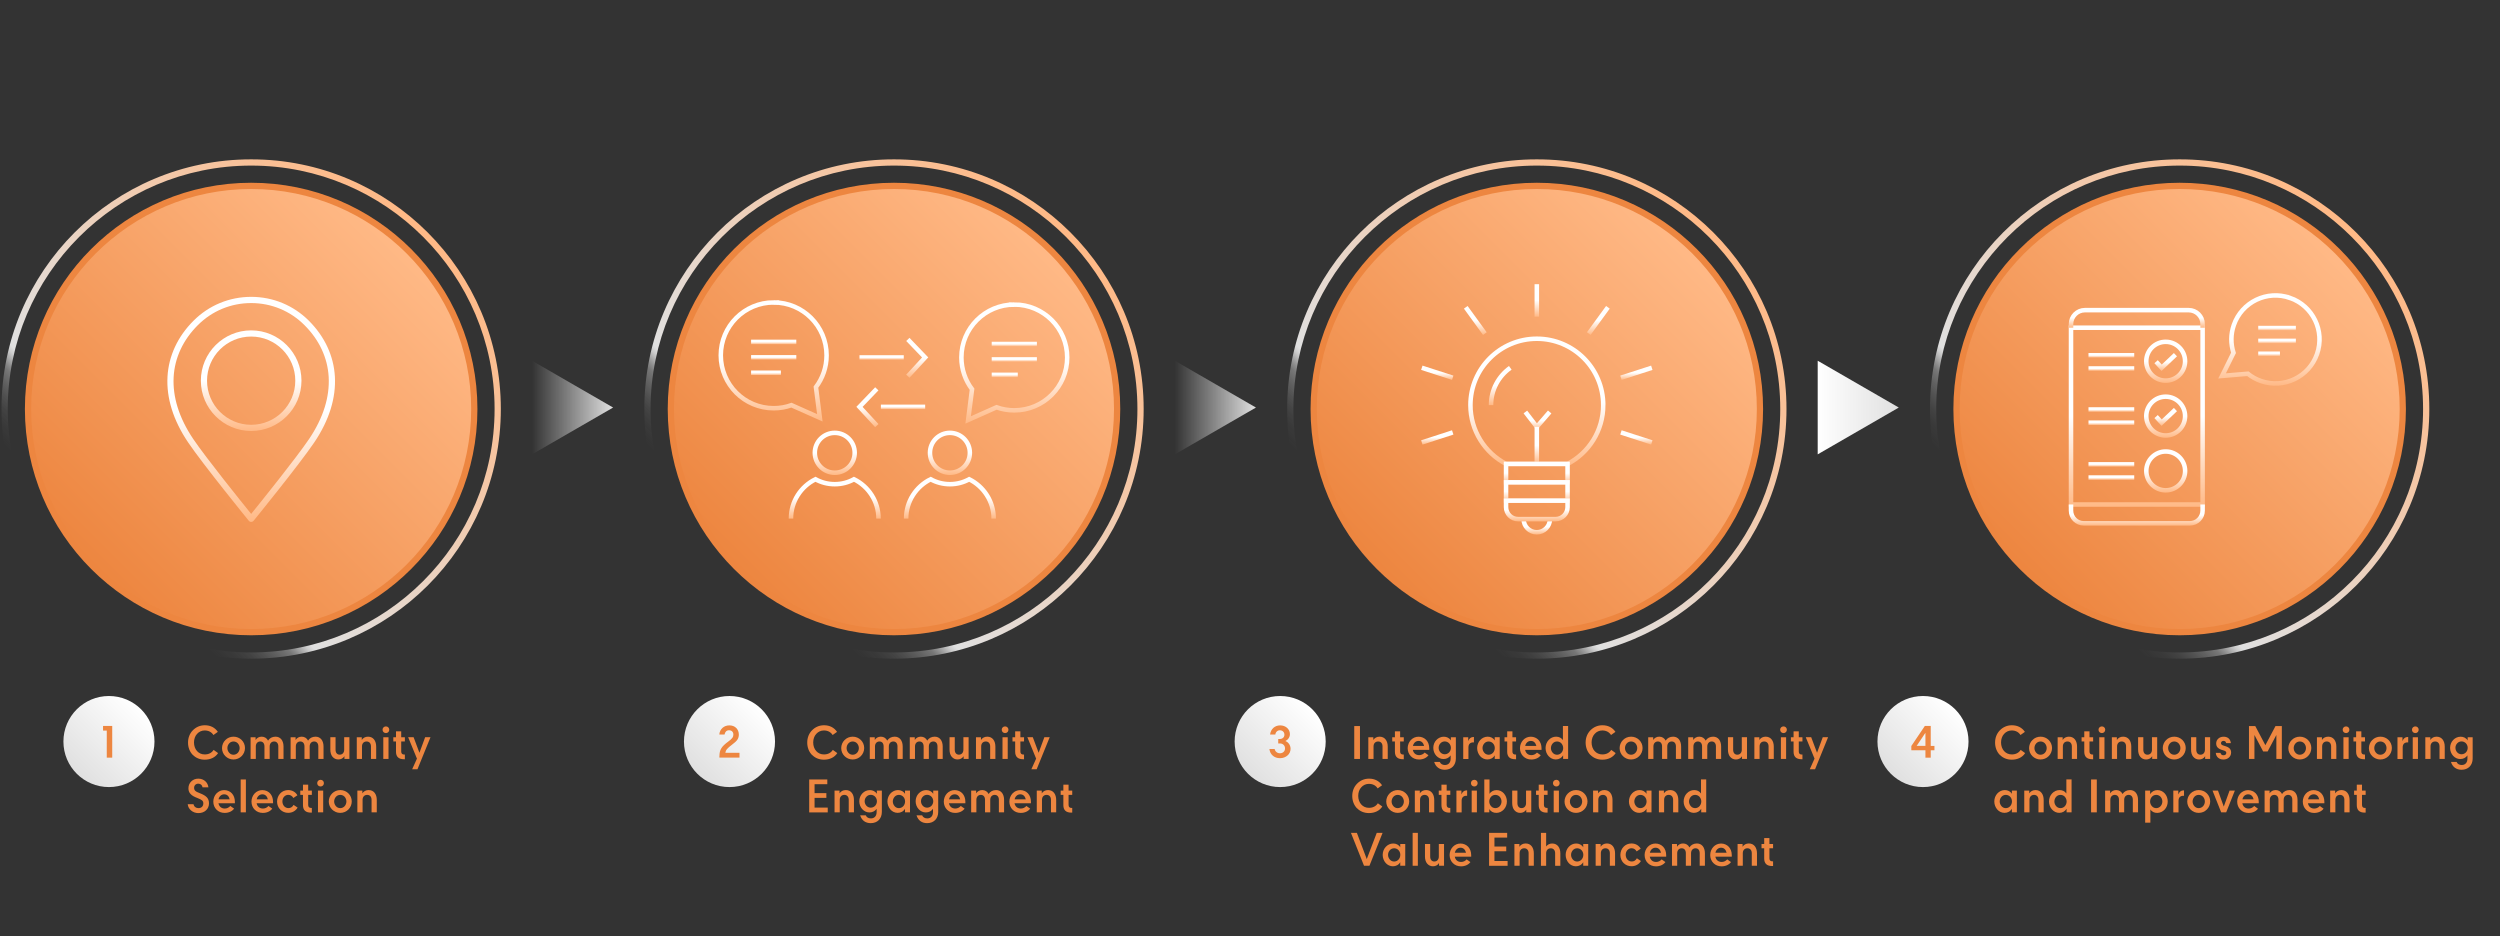
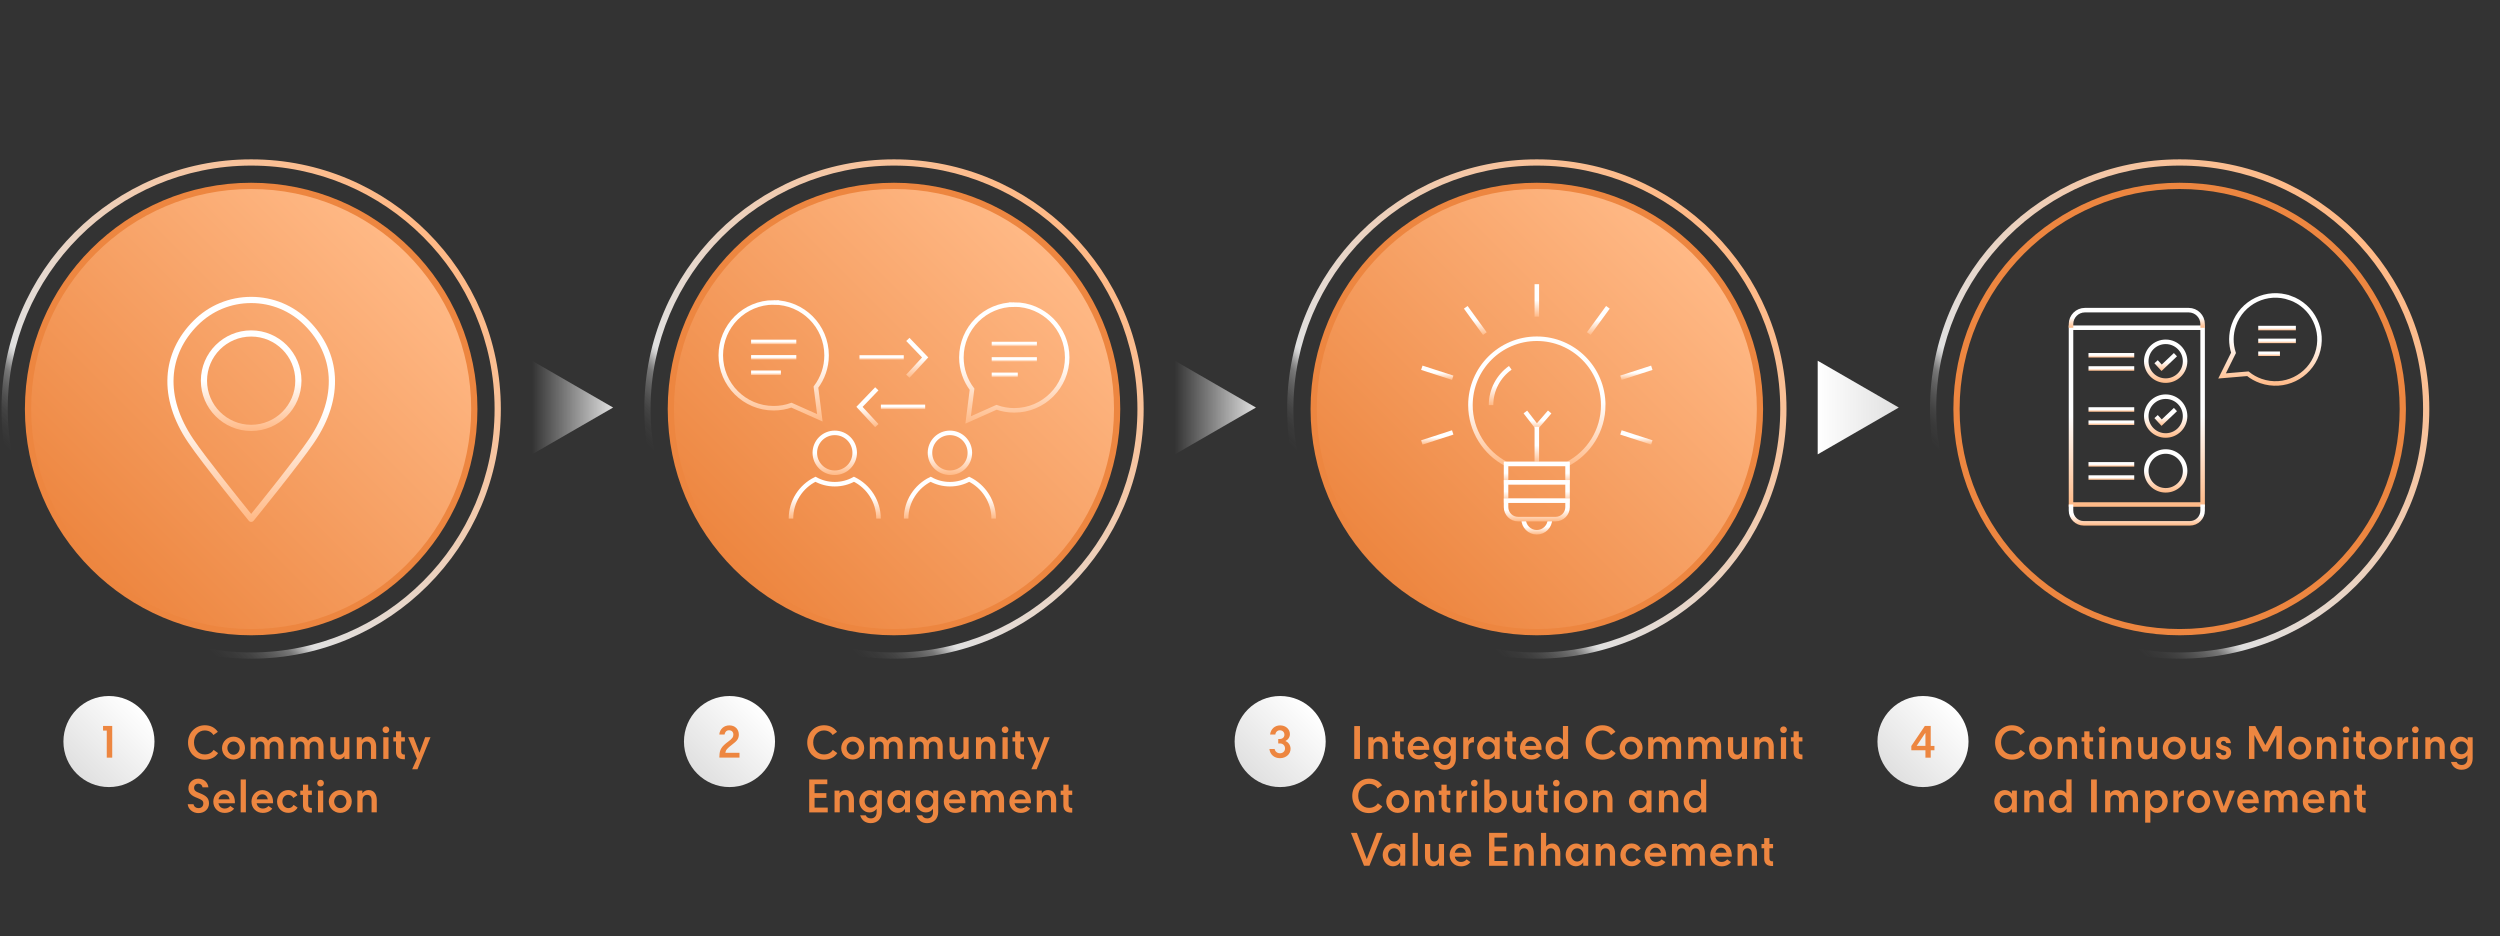
<svg xmlns="http://www.w3.org/2000/svg" xmlns:xlink="http://www.w3.org/1999/xlink" id="aw" width="801.07" height="300" viewBox="0 0 801.07 300">
  <rect x="0" y="0" width="801.07" height="300" fill="#333333" stroke="none" />
  <defs>
    <linearGradient id="linear-gradient" x1="376.46" y1="130.59" x2="402.44" y2="130.59" gradientUnits="userSpaceOnUse">
      <stop offset="0" stop-color="#e0e0e0" stop-opacity="0" />
      <stop offset="1" stop-color="#e0e0e0" />
    </linearGradient>
    <linearGradient id="linear-gradient-2" x1="170.48" x2="196.46" xlink:href="#linear-gradient" />
    <linearGradient id="New_Gradient_Swatch" data-name="New Gradient Swatch" x1="582.44" y1="130.59" x2="608.42" y2="130.59" gradientUnits="userSpaceOnUse">
      <stop offset="0" stop-color="#fff" />
      <stop offset="1" stop-color="#e0e0e0" />
    </linearGradient>
    <linearGradient id="Gradients_11" data-name="Gradients 11" x1="229.89" y1="187.63" x2="343.03" y2="74.49" gradientUnits="userSpaceOnUse">
      <stop offset="0" stop-color="#e0e0e0" stop-opacity="0" />
      <stop offset=".1" stop-color="#e0e0e0" stop-opacity="0" />
      <stop offset=".13" stop-color="#e0e0e0" stop-opacity=".04" />
      <stop offset=".15" stop-color="#e0e0e0" stop-opacity=".09" />
      <stop offset=".17" stop-color="#e0e0e0" stop-opacity=".17" />
      <stop offset=".19" stop-color="#e0e0e0" stop-opacity=".27" />
      <stop offset=".21" stop-color="#e0e0e0" stop-opacity=".39" />
      <stop offset=".22" stop-color="#e0e0e0" stop-opacity=".53" />
      <stop offset=".23" stop-color="#e0e0e0" stop-opacity=".7" />
      <stop offset=".24" stop-color="#e0e0e0" stop-opacity=".88" />
      <stop offset=".25" stop-color="#e0e0e0" />
      <stop offset="1" stop-color="#ffb986" />
    </linearGradient>
    <linearGradient id="Gradients_1" data-name="Gradients 1" x1="235.93" y1="181.6" x2="337" y2="80.53" gradientUnits="userSpaceOnUse">
      <stop offset="0" stop-color="#ed8640" />
      <stop offset="1" stop-color="#ffb986" />
    </linearGradient>
    <linearGradient id="Gradients_11-2" data-name="Gradients 11" x1="23.91" y1="187.63" x2="137.05" y2="74.49" xlink:href="#Gradients_11" />
    <linearGradient id="Gradients_1-2" data-name="Gradients 1" x1="29.95" y1="181.6" x2="131.02" y2="80.53" xlink:href="#Gradients_1" />
    <linearGradient id="Gradients_11-3" data-name="Gradients 11" x1="435.87" y1="187.63" x2="549.01" y2="74.49" xlink:href="#Gradients_11" />
    <linearGradient id="Gradients_1-3" data-name="Gradients 1" x1="441.91" y1="181.6" x2="542.98" y2="80.53" xlink:href="#Gradients_1" />
    <linearGradient id="Gradients_11-4" data-name="Gradients 11" x1="641.85" y1="187.63" x2="754.99" y2="74.49" xlink:href="#Gradients_11" />
    <linearGradient id="Gradients_1-4" data-name="Gradients 1" x1="647.89" y1="181.6" x2="748.96" y2="80.53" xlink:href="#Gradients_1" />
    <linearGradient id="linear-gradient-3" x1="24.59" y1="247.93" x2="45.23" y2="227.29" gradientUnits="userSpaceOnUse">
      <stop offset="0" stop-color="#e0e0e0" />
      <stop offset="1" stop-color="#fff" />
    </linearGradient>
    <linearGradient id="linear-gradient-4" x1="223.43" y1="247.93" x2="244.07" y2="227.29" xlink:href="#linear-gradient-3" />
    <linearGradient id="linear-gradient-5" x1="399.88" y1="247.93" x2="420.52" y2="227.29" xlink:href="#linear-gradient-3" />
    <linearGradient id="linear-gradient-6" x1="605.86" y1="247.93" x2="626.5" y2="227.29" xlink:href="#linear-gradient-3" />
    <linearGradient id="icon" x1="80.48" y1="95.12" x2="80.48" y2="167.23" gradientUnits="userSpaceOnUse">
      <stop offset=".5" stop-color="#fff" />
      <stop offset="1" stop-color="#ffb986" />
    </linearGradient>
    <linearGradient id="icon-2" data-name="icon" y1="105.86" y2="138.1" xlink:href="#icon" />
    <linearGradient id="icon-3" data-name="icon" x1="325.01" y1="96.86" x2="325.01" y2="135.75" xlink:href="#icon" />
    <linearGradient id="icon-4" data-name="icon" x1="304.38" y1="137.97" x2="304.38" y2="152.21" xlink:href="#icon" />
    <linearGradient id="icon-5" data-name="icon" x1="304.38" y1="152.75" x2="304.38" y2="166.17" xlink:href="#icon" />
    <linearGradient id="icon-6" data-name="icon" x1="247.91" y1="96.19" x2="247.91" y2="135.07" xlink:href="#icon" />
    <linearGradient id="icon-7" data-name="icon" x1="267.47" y1="137.97" x2="267.47" y2="152.21" xlink:href="#icon" />
    <linearGradient id="icon-8" data-name="icon" x1="267.47" y1="152.75" x2="267.47" y2="166.17" xlink:href="#icon" />
    <linearGradient id="icon-9" data-name="icon" x1="289.35" y1="129.64" x2="289.35" y2="131.1" xlink:href="#icon" />
    <linearGradient id="icon-10" data-name="icon" x1="277.95" y1="124.09" x2="277.95" y2="136.88" xlink:href="#icon" />
    <linearGradient id="icon-11" data-name="icon" x1="282.5" y1="113.81" x2="282.5" y2="115.26" xlink:href="#icon" />
    <linearGradient id="icon-12" data-name="icon" x1="293.9" y1="108.26" x2="293.9" y2="121.04" xlink:href="#icon" />
    <linearGradient id="icon-13" data-name="icon" x1="325.01" y1="109.5" x2="325.01" y2="110.96" xlink:href="#icon" />
    <linearGradient id="icon-14" data-name="icon" x1="325.01" y1="114.45" x2="325.01" y2="115.9" xlink:href="#icon" />
    <linearGradient id="icon-15" data-name="icon" x1="321.95" y1="119.39" x2="321.95" y2="120.84" xlink:href="#icon" />
    <linearGradient id="icon-16" data-name="icon" x1="247.91" y1="108.83" x2="247.91" y2="110.28" xlink:href="#icon" />
    <linearGradient id="icon-17" data-name="icon" x1="247.91" y1="113.77" x2="247.91" y2="115.22" xlink:href="#icon" />
    <linearGradient id="icon-18" data-name="icon" x1="245.45" y1="118.71" x2="245.45" y2="120.17" xlink:href="#icon" />
    <linearGradient id="icon-19" data-name="icon" x1="492.66" y1="131.54" x2="492.66" y2="137.93" xlink:href="#icon" />
    <linearGradient id="icon-20" data-name="icon" x1="492.43" y1="166.34" x2="492.43" y2="171.29" xlink:href="#icon" />
    <linearGradient id="icon-21" data-name="icon" x1="492.44" y1="136.78" x2="492.44" y2="148.65" xlink:href="#icon" />
    <linearGradient id="icon-22" data-name="icon" x1="492.44" y1="107.81" x2="492.44" y2="149.86" xlink:href="#icon" />
    <linearGradient id="icon-23" data-name="icon" x1="492.43" y1="147.92" x2="492.43" y2="155.28" xlink:href="#icon" />
    <linearGradient id="icon-24" data-name="icon" x1="492.43" y1="153.82" x2="492.43" y2="161.17" xlink:href="#icon" />
    <linearGradient id="icon-25" data-name="icon" x1="492.43" y1="159.72" x2="492.43" y2="167.07" xlink:href="#icon" />
    <linearGradient id="icon-26" data-name="icon" x1="492.44" y1="91.06" x2="492.44" y2="101.48" xlink:href="#icon" />
    <linearGradient id="icon-27" data-name="icon" x1="472.73" y1="98.04" x2="472.73" y2="107.32" xlink:href="#icon" />
    <linearGradient id="icon-28" data-name="icon" x1="460.54" y1="117.15" x2="460.54" y2="121.74" xlink:href="#icon" />
    <linearGradient id="icon-29" data-name="icon" x1="460.54" y1="137.87" x2="460.54" y2="142.47" xlink:href="#icon" />
    <linearGradient id="icon-30" data-name="icon" x1="524.34" y1="137.87" x2="524.34" y2="142.47" xlink:href="#icon" />
    <linearGradient id="icon-31" data-name="icon" x1="524.34" y1="117.15" x2="524.34" y2="121.74" xlink:href="#icon" />
    <linearGradient id="icon-32" data-name="icon" x1="512.16" y1="98.04" x2="512.16" y2="107.32" xlink:href="#icon" />
    <linearGradient id="icon-33" data-name="icon" x1="480.7" y1="117.26" x2="480.7" y2="129.81" xlink:href="#icon" />
    <linearGradient id="icon-34" data-name="icon" x1="684.7" y1="104.28" x2="684.7" y2="162.38" xlink:href="#icon" />
    <linearGradient id="icon-35" data-name="icon" x1="676.54" y1="113.11" x2="676.54" y2="114.57" xlink:href="#icon" />
    <linearGradient id="icon-36" data-name="icon" x1="676.54" y1="117.34" x2="676.54" y2="118.8" xlink:href="#icon" />
    <linearGradient id="icon-37" data-name="icon" x1="676.54" y1="130.48" x2="676.54" y2="131.94" xlink:href="#icon" />
    <linearGradient id="icon-38" data-name="icon" x1="676.54" y1="134.72" x2="676.54" y2="136.17" xlink:href="#icon" />
    <linearGradient id="icon-39" data-name="icon" x1="676.54" y1="148.06" x2="676.54" y2="149.52" xlink:href="#icon" />
    <linearGradient id="icon-40" data-name="icon" x1="676.54" y1="152.29" x2="676.54" y2="153.75" xlink:href="#icon" />
    <linearGradient id="icon-41" data-name="icon" x1="693.97" y1="108.8" x2="693.97" y2="122.7" gradientTransform="translate(805.82 -578.85) rotate(89.68)" xlink:href="#icon" />
    <linearGradient id="icon-42" data-name="icon" x1="693.95" y1="113.12" x2="693.95" y2="118.89" xlink:href="#icon" />
    <linearGradient id="icon-43" data-name="icon" x1="693.97" y1="126.38" x2="693.97" y2="140.28" gradientTransform="translate(823.4 -561.38) rotate(89.68)" xlink:href="#icon" />
    <linearGradient id="icon-44" data-name="icon" x1="693.95" y1="130.7" x2="693.95" y2="136.47" xlink:href="#icon" />
    <linearGradient id="icon-45" data-name="icon" x1="693.97" y1="143.95" x2="693.97" y2="157.86" gradientTransform="translate(840.97 -543.9) rotate(89.68)" xlink:href="#icon" />
    <linearGradient id="icon-46" data-name="icon" x1="684.7" y1="161.65" x2="684.7" y2="168.42" xlink:href="#icon" />
    <linearGradient id="icon-47" data-name="icon" x1="684.7" y1="98.65" x2="684.7" y2="105.01" xlink:href="#icon" />
    <linearGradient id="icon-48" data-name="icon" x1="727.37" y1="93.94" x2="727.37" y2="123.62" xlink:href="#icon" />
    <linearGradient id="icon-49" data-name="icon" x1="729.63" y1="104.39" x2="729.63" y2="105.85" xlink:href="#icon" />
    <linearGradient id="icon-50" data-name="icon" x1="729.63" y1="108.51" x2="729.63" y2="109.96" xlink:href="#icon" />
    <linearGradient id="icon-51" data-name="icon" x1="727.08" y1="112.62" x2="727.08" y2="114.07" xlink:href="#icon" />
  </defs>
  <polygon points="376.46 115.59 376.46 145.59 402.44 130.59 376.46 115.59" fill="url(#linear-gradient)" />
  <polygon points="170.48 115.59 170.48 145.59 196.46 130.59 170.48 115.59" fill="url(#linear-gradient-2)" />
  <polygon points="582.44 115.59 582.44 145.59 608.42 130.59 582.44 115.59" fill="url(#New_Gradient_Swatch)" />
  <path d="M286.46,53.06c43.01,0,78,34.99,78,78s-34.99,78-78,78-78-34.99-78-78,34.99-78,78-78M286.46,51.06c-44.18,0-80,35.82-80,80s35.82,80,80,80,80-35.82,80-80-35.82-80-80-80h0Z" fill="url(#Gradients_11)" />
  <g>
    <path d="M286.46,202.56c-39.42,0-71.5-32.07-71.5-71.5s32.07-71.5,71.5-71.5,71.5,32.07,71.5,71.5-32.08,71.5-71.5,71.5Z" fill="url(#Gradients_1)" />
    <path d="M286.46,60.56c38.87,0,70.5,31.63,70.5,70.5s-31.63,70.5-70.5,70.5-70.5-31.63-70.5-70.5,31.63-70.5,70.5-70.5M286.46,58.56c-40.04,0-72.5,32.46-72.5,72.5s32.46,72.5,72.5,72.5,72.5-32.46,72.5-72.5-32.46-72.5-72.5-72.5h0Z" fill="#ed8640" />
  </g>
  <path d="M80.48,53.06c43.01,0,78,34.99,78,78s-34.99,78-78,78S2.48,174.07,2.48,131.06,37.47,53.06,80.48,53.06M80.48,51.06C36.3,51.06.48,86.88.48,131.06s35.82,80,80,80,80-35.82,80-80S124.67,51.06,80.48,51.06h0Z" fill="url(#Gradients_11-2)" />
  <g>
    <path d="M80.48,202.56c-39.43,0-71.5-32.07-71.5-71.5S41.06,59.56,80.48,59.56s71.5,32.07,71.5,71.5-32.07,71.5-71.5,71.5Z" fill="url(#Gradients_1-2)" />
    <path d="M80.48,60.56c38.87,0,70.5,31.63,70.5,70.5s-31.63,70.5-70.5,70.5S9.98,169.94,9.98,131.06,41.61,60.56,80.48,60.56M80.48,58.56c-40.04,0-72.5,32.46-72.5,72.5s32.46,72.5,72.5,72.5,72.5-32.46,72.5-72.5S120.52,58.56,80.48,58.56h0Z" fill="#ed8640" />
  </g>
  <path d="M492.44,53.06c43.01,0,78,34.99,78,78s-34.99,78-78,78-78-34.99-78-78,34.99-78,78-78M492.44,51.06c-44.18,0-80,35.82-80,80s35.82,80,80,80,80-35.82,80-80-35.82-80-80-80h0Z" fill="url(#Gradients_11-3)" />
  <g>
    <path d="M492.44,202.56c-39.42,0-71.5-32.07-71.5-71.5s32.08-71.5,71.5-71.5,71.5,32.07,71.5,71.5-32.08,71.5-71.5,71.5Z" fill="url(#Gradients_1-3)" />
    <path d="M492.44,60.56c38.87,0,70.5,31.63,70.5,70.5s-31.63,70.5-70.5,70.5-70.5-31.63-70.5-70.5,31.63-70.5,70.5-70.5M492.44,58.56c-40.04,0-72.5,32.46-72.5,72.5s32.46,72.5,72.5,72.5,72.5-32.46,72.5-72.5-32.46-72.5-72.5-72.5h0Z" fill="#ed8640" />
  </g>
  <path d="M698.42,53.06c43.01,0,78,34.99,78,78s-34.99,78-78,78-78-34.99-78-78,34.99-78,78-78M698.42,51.06c-44.18,0-80,35.82-80,80s35.82,80,80,80,80-35.82,80-80-35.82-80-80-80h0Z" fill="url(#Gradients_11-4)" />
  <g>
-     <path d="M698.42,202.56c-39.42,0-71.5-32.07-71.5-71.5s32.08-71.5,71.5-71.5,71.5,32.07,71.5,71.5-32.08,71.5-71.5,71.5Z" fill="url(#Gradients_1-4)" />
    <path d="M698.42,60.56c38.87,0,70.5,31.63,70.5,70.5s-31.63,70.5-70.5,70.5-70.5-31.63-70.5-70.5,31.63-70.5,70.5-70.5M698.42,58.56c-40.04,0-72.5,32.46-72.5,72.5s32.46,72.5,72.5,72.5,72.5-32.46,72.5-72.5-32.46-72.5-72.5-72.5h0Z" fill="#ed8640" />
  </g>
  <g>
    <g>
      <rect x="59.39" y="230.78" width="82.71" height="36.76" fill="none" />
      <path d="M61.76,241.89c-.94-.97-1.51-2.35-1.51-3.95s.58-2.97,1.56-3.95c.96-.98,2.28-1.6,3.81-1.6,1.83,0,3.27.76,4.18,2.12l-1.41,1.01c-.61-.96-1.58-1.46-2.8-1.46-.98,0-1.84.41-2.45,1.1-.63.68-.98,1.65-.98,2.75s.36,2.08.97,2.75c.61.68,1.46,1.08,2.47,1.08,1.26,0,2.24-.5,2.85-1.46l1.43,1.03c-.86,1.36-2.41,2.11-4.29,2.11-1.54,0-2.87-.57-3.81-1.55Z" fill="#ed8640" />
      <path d="M72.21,242.29c-.67-.66-1.07-1.56-1.07-2.57s.41-1.93,1.08-2.6,1.58-1.07,2.61-1.07,1.93.4,2.6,1.06,1.07,1.57,1.07,2.58-.41,1.93-1.08,2.6c-.67.67-1.58,1.07-2.61,1.07s-1.93-.41-2.6-1.07ZM76.22,241.21c.34-.38.57-.91.57-1.5s-.23-1.11-.57-1.51c-.36-.39-.87-.61-1.4-.61-.56,0-1.04.23-1.38.61-.36.4-.58.93-.58,1.51s.23,1.11.58,1.5c.34.4.83.63,1.38.63.53,0,1.04-.23,1.4-.63Z" fill="#ed8640" />
      <path d="M80.3,236.23h1.6v.88c.41-.67,1.1-1.06,1.95-1.06.91,0,1.64.46,2.04,1.26.51-.81,1.37-1.26,2.4-1.26.78,0,1.41.3,1.87.86.44.56.69,1.34.69,2.31v3.97h-1.67v-4.02c0-.97-.5-1.58-1.34-1.58s-1.43.63-1.43,1.58v4.02h-1.67v-4.02c0-.97-.5-1.58-1.34-1.58s-1.43.63-1.43,1.58v4.02h-1.67v-6.96Z" fill="#ed8640" />
      <path d="M93.12,236.23h1.6v.88c.41-.67,1.1-1.06,1.95-1.06.91,0,1.64.46,2.04,1.26.51-.81,1.37-1.26,2.4-1.26.78,0,1.41.3,1.87.86.44.56.69,1.34.69,2.31v3.97h-1.67v-4.02c0-.97-.5-1.58-1.34-1.58s-1.43.63-1.43,1.58v4.02h-1.67v-4.02c0-.97-.5-1.58-1.34-1.58s-1.43.63-1.43,1.58v4.02h-1.67v-6.96Z" fill="#ed8640" />
      <path d="M106.55,242.5c-.46-.56-.7-1.34-.7-2.31v-3.97h1.67v4.02c0,.97.5,1.58,1.34,1.58s1.43-.63,1.43-1.58v-4.02h1.67v6.96h-1.6v-.87c-.41.67-1.11,1.04-1.95,1.04-.78,0-1.4-.31-1.85-.86Z" fill="#ed8640" />
      <path d="M114.32,236.23h1.6v.88c.41-.67,1.14-1.06,2.01-1.06,1.7,0,2.61,1.37,2.61,3.17v3.97h-1.67v-4.02c0-.97-.54-1.58-1.4-1.58-.9,0-1.48.63-1.48,1.58v4.02h-1.67v-6.96Z" fill="#ed8640" />
      <path d="M122.58,233.83c0-.61.47-1.07,1.08-1.07s1.07.46,1.07,1.07-.46,1.07-1.07,1.07-1.08-.46-1.08-1.07ZM122.82,236.23h1.67v6.96h-1.67v-6.96Z" fill="#ed8640" />
      <path d="M126.89,240.88v-3.29h-.86v-1.36h.86v-1.9h1.67v1.9h1.17v1.36h-1.17v3.21c0,.66.33.98.98.98h.19v1.5h-.26c-1.73,0-2.58-.8-2.58-2.4Z" fill="#ed8640" />
      <path d="M133.6,243.09l-2.81-6.86h1.74l1.87,4.98,1.83-4.98h1.71l-4.17,10.26h-1.7l1.53-3.4Z" fill="#ed8640" />
      <path d="M61.26,259.73c-.63-.51-1.04-1.23-1.11-2.04h1.84c.19.8.8,1.26,1.61,1.26.93,0,1.55-.6,1.55-1.51,0-.4-.1-.7-.39-.96-.29-.26-.77-.49-1.55-.79-1.01-.38-1.71-.78-2.17-1.3-.46-.5-.66-1.07-.66-1.8,0-.9.34-1.66.91-2.21.56-.56,1.36-.88,2.27-.88.86,0,1.61.29,2.18.78.57.5.94,1.18,1.04,2h-1.88c-.11-.73-.66-1.17-1.36-1.17-.8,0-1.34.58-1.34,1.31,0,.41.09.71.37.98.29.27.76.5,1.51.78,1.04.4,1.77.83,2.23,1.34.46.51.66,1.14.66,1.9,0,.91-.36,1.68-.96,2.24s-1.46.88-2.44.88c-.9,0-1.71-.31-2.33-.83Z" fill="#ed8640" />
      <path d="M69.38,259.44c-.64-.63-1.03-1.54-1.03-2.58s.39-1.94,1.01-2.62c.63-.67,1.5-1.07,2.47-1.07s1.85.39,2.47,1.04c.61.66.96,1.6.96,2.68v.49h-5.26c.2,1.07.96,1.7,2.03,1.7.67,0,1.33-.31,1.77-.83l1.21.86c-.61.86-1.75,1.37-3.01,1.37-1.07,0-1.97-.38-2.61-1.03ZM73.6,256.12c-.23-.96-.83-1.6-1.75-1.6s-1.61.64-1.83,1.6h3.58Z" fill="#ed8640" />
      <path d="M77.12,249.76h1.67v10.54h-1.67v-10.54Z" fill="#ed8640" />
      <path d="M81.61,259.44c-.64-.63-1.03-1.54-1.03-2.58s.39-1.94,1.01-2.62c.63-.67,1.5-1.07,2.47-1.07s1.85.39,2.47,1.04c.61.66.96,1.6.96,2.68v.49h-5.26c.2,1.07.96,1.7,2.03,1.7.67,0,1.33-.31,1.77-.83l1.21.86c-.61.86-1.75,1.37-3.01,1.37-1.07,0-1.97-.38-2.61-1.03ZM85.83,256.12c-.23-.96-.83-1.6-1.75-1.6s-1.61.64-1.83,1.6h3.58Z" fill="#ed8640" />
      <path d="M89.81,259.43c-.64-.64-1.03-1.56-1.03-2.58s.39-1.96,1.03-2.63c.63-.66,1.5-1.06,2.51-1.06,1.27,0,2.34.58,2.98,1.67l-1.3.87c-.38-.67-.94-1.01-1.64-1.01-.53,0-.98.23-1.33.6s-.54.93-.54,1.51.21,1.14.56,1.53c.34.38.83.61,1.38.61.71,0,1.26-.34,1.64-1.03l1.3.87c-.64,1.08-1.74,1.68-3.04,1.68-1.01,0-1.88-.4-2.53-1.04Z" fill="#ed8640" />
      <path d="M97.08,257.99v-3.29h-.86v-1.36h.86v-1.9h1.67v1.9h1.17v1.36h-1.17v3.21c0,.66.33.98.98.98h.19v1.5h-.26c-1.73,0-2.58-.8-2.58-2.4Z" fill="#ed8640" />
      <path d="M101.64,250.94c0-.61.47-1.07,1.08-1.07s1.07.46,1.07,1.07-.46,1.07-1.07,1.07-1.08-.46-1.08-1.07ZM101.89,253.34h1.67v6.96h-1.67v-6.96Z" fill="#ed8640" />
      <path d="M106.42,259.4c-.67-.66-1.07-1.56-1.07-2.57s.41-1.93,1.08-2.6,1.58-1.07,2.61-1.07,1.93.4,2.6,1.06,1.07,1.57,1.07,2.58-.41,1.93-1.08,2.6c-.67.67-1.58,1.07-2.61,1.07s-1.93-.41-2.6-1.07ZM110.43,258.32c.34-.38.57-.91.57-1.5s-.23-1.11-.57-1.51c-.36-.39-.87-.61-1.4-.61-.56,0-1.04.23-1.38.61-.36.4-.58.93-.58,1.51s.23,1.11.58,1.5c.34.4.83.63,1.38.63.53,0,1.04-.23,1.4-.63Z" fill="#ed8640" />
      <path d="M114.51,253.34h1.6v.88c.41-.67,1.14-1.06,2.01-1.06,1.7,0,2.61,1.37,2.61,3.17v3.97h-1.67v-4.02c0-.97-.54-1.58-1.4-1.58-.9,0-1.48.63-1.48,1.58v4.02h-1.67v-6.96Z" fill="#ed8640" />
    </g>
    <g>
      <circle cx="34.91" cy="237.61" r="14.59" fill="url(#linear-gradient-3)" />
      <g>
        <rect x="23.66" y="232.28" width="22.51" height="10.66" fill="none" />
        <path d="M34.21,234.1h-1.19v-1.49h2.94v10.16h-1.75v-8.67Z" fill="#ed8640" />
      </g>
    </g>
  </g>
  <g>
    <g>
      <rect x="257.8" y="230.78" width="93.34" height="36.76" fill="none" />
      <path d="M260.17,241.89c-.94-.97-1.51-2.35-1.51-3.95s.58-2.97,1.56-3.95c.96-.98,2.28-1.6,3.81-1.6,1.83,0,3.27.76,4.18,2.12l-1.41,1.01c-.61-.96-1.58-1.46-2.8-1.46-.98,0-1.84.41-2.45,1.1-.63.68-.98,1.65-.98,2.75s.36,2.08.97,2.75c.61.68,1.46,1.08,2.47,1.08,1.26,0,2.24-.5,2.85-1.46l1.43,1.03c-.86,1.36-2.41,2.11-4.29,2.11-1.54,0-2.87-.57-3.81-1.55Z" fill="#ed8640" />
      <path d="M270.62,242.29c-.67-.66-1.07-1.56-1.07-2.57s.41-1.93,1.08-2.6,1.58-1.07,2.61-1.07,1.93.4,2.6,1.06,1.07,1.57,1.07,2.58-.41,1.93-1.08,2.6c-.67.67-1.58,1.07-2.61,1.07s-1.93-.41-2.6-1.07ZM274.63,241.21c.34-.38.57-.91.57-1.5s-.23-1.11-.57-1.51c-.36-.39-.87-.61-1.4-.61-.56,0-1.04.23-1.38.61-.36.4-.58.93-.58,1.51s.23,1.11.58,1.5c.34.4.83.63,1.38.63.53,0,1.04-.23,1.4-.63Z" fill="#ed8640" />
      <path d="M278.7,236.23h1.6v.88c.41-.67,1.1-1.06,1.95-1.06.91,0,1.64.46,2.04,1.26.51-.81,1.37-1.26,2.4-1.26.78,0,1.41.3,1.87.86.44.56.69,1.34.69,2.31v3.97h-1.67v-4.02c0-.97-.5-1.58-1.34-1.58s-1.43.63-1.43,1.58v4.02h-1.67v-4.02c0-.97-.5-1.58-1.34-1.58s-1.43.63-1.43,1.58v4.02h-1.67v-6.96Z" fill="#ed8640" />
      <path d="M291.52,236.23h1.6v.88c.41-.67,1.1-1.06,1.95-1.06.91,0,1.64.46,2.04,1.26.51-.81,1.37-1.26,2.4-1.26.78,0,1.41.3,1.87.86.44.56.69,1.34.69,2.31v3.97h-1.67v-4.02c0-.97-.5-1.58-1.34-1.58s-1.43.63-1.43,1.58v4.02h-1.67v-4.02c0-.97-.5-1.58-1.34-1.58s-1.43.63-1.43,1.58v4.02h-1.67v-6.96Z" fill="#ed8640" />
      <path d="M304.96,242.5c-.46-.56-.7-1.34-.7-2.31v-3.97h1.67v4.02c0,.97.5,1.58,1.34,1.58s1.43-.63,1.43-1.58v-4.02h1.67v6.96h-1.6v-.87c-.41.67-1.11,1.04-1.95,1.04-.78,0-1.4-.31-1.85-.86Z" fill="#ed8640" />
      <path d="M312.73,236.23h1.6v.88c.41-.67,1.14-1.06,2.01-1.06,1.7,0,2.61,1.37,2.61,3.17v3.97h-1.67v-4.02c0-.97-.54-1.58-1.4-1.58-.9,0-1.48.63-1.48,1.58v4.02h-1.67v-6.96Z" fill="#ed8640" />
      <path d="M320.98,233.83c0-.61.47-1.07,1.08-1.07s1.07.46,1.07,1.07-.46,1.07-1.07,1.07-1.08-.46-1.08-1.07ZM321.23,236.23h1.67v6.96h-1.67v-6.96Z" fill="#ed8640" />
      <path d="M325.29,240.88v-3.29h-.86v-1.36h.86v-1.9h1.67v1.9h1.17v1.36h-1.17v3.21c0,.66.33.98.98.98h.19v1.5h-.26c-1.73,0-2.58-.8-2.58-2.4Z" fill="#ed8640" />
      <path d="M332.01,243.09l-2.81-6.86h1.74l1.87,4.98,1.83-4.98h1.71l-4.17,10.26h-1.7l1.53-3.4Z" fill="#ed8640" />
      <path d="M259.3,249.76h5.79v1.53h-4.08v2.85h3.78v1.53h-3.78v3.11h4.22v1.53h-5.94v-10.54Z" fill="#ed8640" />
      <path d="M267.41,253.34h1.6v.88c.41-.67,1.14-1.06,2.01-1.06,1.7,0,2.61,1.37,2.61,3.17v3.97h-1.67v-4.02c0-.97-.54-1.58-1.4-1.58-.9,0-1.48.63-1.48,1.58v4.02h-1.67v-6.96Z" fill="#ed8640" />
      <path d="M275.62,261.26h1.8c.27.63.86.98,1.64.98,1.14,0,1.84-.79,1.84-2.05v-1.03c-.5.73-1.33,1.17-2.28,1.17s-1.71-.4-2.31-1.04c-.6-.64-.97-1.56-.97-2.54s.37-1.9,1-2.54c.61-.64,1.46-1.04,2.38-1.04s1.78.41,2.25,1.2v-1.03h1.6v6.83c0,1.08-.36,1.98-.98,2.61-.63.63-1.53.98-2.57.98-1.71,0-2.9-.9-3.4-2.51ZM280.42,258.2c.34-.37.57-.88.57-1.46s-.23-1.08-.57-1.46c-.36-.37-.87-.6-1.4-.6-.56,0-1.04.23-1.38.6-.36.37-.58.88-.58,1.46s.23,1.08.58,1.46c.34.37.83.6,1.38.6.53,0,1.04-.23,1.4-.6Z" fill="#ed8640" />
      <path d="M285.32,259.4c-.58-.67-.96-1.57-.96-2.58s.37-1.93,1-2.6c.61-.66,1.46-1.06,2.38-1.06s1.78.41,2.25,1.21v-1.04h1.6v6.96h-1.6v-1.14c-.5.86-1.38,1.31-2.35,1.31-.91,0-1.74-.4-2.33-1.07ZM289.44,258.32c.34-.38.57-.91.57-1.5s-.21-1.13-.57-1.51c-.36-.39-.87-.61-1.4-.61-.56,0-1.04.23-1.38.61-.36.4-.58.93-.58,1.51s.24,1.1.58,1.5c.34.4.83.63,1.38.63.53,0,1.04-.23,1.4-.63Z" fill="#ed8640" />
      <path d="M293.68,261.26h1.8c.27.63.86.98,1.64.98,1.14,0,1.84-.79,1.84-2.05v-1.03c-.5.73-1.33,1.17-2.28,1.17s-1.71-.4-2.31-1.04c-.6-.64-.97-1.56-.97-2.54s.37-1.9,1-2.54c.61-.64,1.46-1.04,2.38-1.04s1.78.41,2.25,1.2v-1.03h1.6v6.83c0,1.08-.36,1.98-.98,2.61-.63.63-1.53.98-2.57.98-1.71,0-2.9-.9-3.4-2.51ZM298.47,258.2c.34-.37.57-.88.57-1.46s-.23-1.08-.57-1.46c-.36-.37-.87-.6-1.4-.6-.56,0-1.04.23-1.38.6-.36.37-.58.88-.58,1.46s.23,1.08.58,1.46c.34.37.83.6,1.38.6.53,0,1.04-.23,1.4-.6Z" fill="#ed8640" />
      <path d="M303.45,259.44c-.64-.63-1.03-1.54-1.03-2.58s.39-1.94,1.01-2.62c.63-.67,1.5-1.07,2.47-1.07s1.85.39,2.47,1.04c.61.66.96,1.6.96,2.68v.49h-5.26c.2,1.07.96,1.7,2.03,1.7.67,0,1.33-.31,1.77-.83l1.21.86c-.61.86-1.75,1.37-3.01,1.37-1.07,0-1.97-.38-2.61-1.03ZM307.67,256.12c-.23-.96-.83-1.6-1.75-1.6s-1.61.64-1.83,1.6h3.58Z" fill="#ed8640" />
      <path d="M311.19,253.34h1.6v.88c.41-.67,1.1-1.06,1.95-1.06.91,0,1.64.46,2.04,1.26.51-.81,1.37-1.26,2.4-1.26.78,0,1.41.3,1.87.86.44.56.69,1.34.69,2.31v3.97h-1.67v-4.02c0-.97-.5-1.58-1.34-1.58s-1.43.63-1.43,1.58v4.02h-1.67v-4.02c0-.97-.5-1.58-1.34-1.58s-1.43.63-1.43,1.58v4.02h-1.67v-6.96Z" fill="#ed8640" />
      <path d="M324.46,259.44c-.64-.63-1.03-1.54-1.03-2.58s.39-1.94,1.01-2.62c.63-.67,1.5-1.07,2.47-1.07s1.85.39,2.47,1.04c.61.66.96,1.6.96,2.68v.49h-5.26c.2,1.07.96,1.7,2.03,1.7.67,0,1.33-.31,1.77-.83l1.21.86c-.61.86-1.75,1.37-3.01,1.37-1.07,0-1.97-.38-2.61-1.03ZM328.69,256.12c-.23-.96-.83-1.6-1.75-1.6s-1.61.64-1.83,1.6h3.58Z" fill="#ed8640" />
      <path d="M332.21,253.34h1.6v.88c.41-.67,1.14-1.06,2.01-1.06,1.7,0,2.61,1.37,2.61,3.17v3.97h-1.67v-4.02c0-.97-.54-1.58-1.4-1.58-.9,0-1.48.63-1.48,1.58v4.02h-1.67v-6.96Z" fill="#ed8640" />
      <path d="M340.73,257.99v-3.29h-.86v-1.36h.86v-1.9h1.67v1.9h1.17v1.36h-1.17v3.21c0,.66.33.98.98.98h.19v1.5h-.26c-1.73,0-2.58-.8-2.58-2.4Z" fill="#ed8640" />
    </g>
    <g>
      <circle cx="233.75" cy="237.61" r="14.59" fill="url(#linear-gradient-4)" />
      <g>
        <rect x="222.49" y="232.28" width="22.51" height="10.66" fill="none" />
        <path d="M230.53,242.22c0-.98.17-1.75.61-2.46.44-.71,1.14-1.35,2.22-2.15.62-.45,1.04-.82,1.29-1.18.26-.34.34-.67.34-1.07,0-.81-.54-1.36-1.39-1.36-.78,0-1.28.5-1.44,1.36h-1.68c.07-.87.45-1.6,1.02-2.12.57-.51,1.32-.81,2.22-.81s1.65.31,2.17.82c.53.53.85,1.26.85,2.12,0,.62-.13,1.12-.45,1.62-.33.5-.87.98-1.68,1.59-.81.61-1.33,1.05-1.66,1.45-.34.41-.48.78-.53,1.19h4.53v1.53h-6.44v-.55Z" fill="#ed8640" />
      </g>
    </g>
  </g>
  <g>
    <g>
      <rect x="432.44" y="230.78" width="156.59" height="53.87" fill="none" />
      <path d="M433.94,232.65h1.83v10.54h-1.83v-10.54Z" fill="#ed8640" />
      <path d="M438.45,236.23h1.6v.88c.41-.67,1.14-1.06,2.01-1.06,1.7,0,2.61,1.37,2.61,3.17v3.97h-1.67v-4.02c0-.97-.54-1.58-1.4-1.58-.9,0-1.48.63-1.48,1.58v4.02h-1.67v-6.96Z" fill="#ed8640" />
      <path d="M446.97,240.88v-3.29h-.86v-1.36h.86v-1.9h1.67v1.9h1.17v1.36h-1.17v3.21c0,.66.33.98.98.98h.19v1.5h-.26c-1.73,0-2.58-.8-2.58-2.4Z" fill="#ed8640" />
      <path d="M452.09,242.33c-.64-.63-1.03-1.54-1.03-2.58s.39-1.94,1.01-2.62c.63-.67,1.5-1.07,2.47-1.07s1.85.39,2.47,1.04c.61.66.96,1.6.96,2.68v.49h-5.26c.2,1.07.96,1.7,2.03,1.7.67,0,1.33-.31,1.77-.83l1.21.86c-.61.86-1.75,1.37-3.01,1.37-1.07,0-1.97-.38-2.61-1.03ZM456.32,239.01c-.23-.96-.83-1.6-1.75-1.6s-1.61.64-1.83,1.6h3.58Z" fill="#ed8640" />
      <path d="M459.55,244.15h1.8c.27.63.86.98,1.64.98,1.14,0,1.84-.79,1.84-2.05v-1.03c-.5.73-1.33,1.17-2.28,1.17s-1.71-.4-2.31-1.04c-.6-.64-.97-1.56-.97-2.54s.37-1.9,1-2.54c.61-.64,1.46-1.04,2.38-1.04s1.78.41,2.25,1.2v-1.03h1.6v6.83c0,1.08-.36,1.98-.98,2.61-.63.63-1.53.98-2.57.98-1.71,0-2.9-.9-3.4-2.51ZM464.34,241.09c.34-.37.57-.88.57-1.46s-.23-1.08-.57-1.46c-.36-.37-.87-.6-1.4-.6-.56,0-1.04.23-1.38.6-.36.37-.58.88-.58,1.46s.23,1.08.58,1.46c.34.37.83.6,1.38.6.53,0,1.04-.23,1.4-.6Z" fill="#ed8640" />
      <path d="M468.86,236.23h1.6v1.23c.33-.87.88-1.31,1.7-1.31h.13v1.73h-.23c-.97,0-1.53.58-1.53,1.57v3.75h-1.67v-6.96Z" fill="#ed8640" />
      <path d="M474.28,242.29c-.58-.67-.96-1.57-.96-2.58s.37-1.93,1-2.6c.61-.66,1.46-1.06,2.38-1.06s1.78.41,2.25,1.21v-1.04h1.6v6.96h-1.6v-1.14c-.5.86-1.38,1.31-2.35,1.31-.91,0-1.74-.4-2.33-1.07ZM478.4,241.21c.34-.38.57-.91.57-1.5s-.21-1.13-.57-1.51c-.36-.39-.87-.61-1.4-.61-.56,0-1.04.23-1.38.61-.36.4-.58.93-.58,1.51s.24,1.1.58,1.5c.34.4.83.63,1.38.63.53,0,1.04-.23,1.4-.63Z" fill="#ed8640" />
      <path d="M482.95,240.88v-3.29h-.86v-1.36h.86v-1.9h1.67v1.9h1.17v1.36h-1.17v3.21c0,.66.33.98.98.98h.19v1.5h-.26c-1.73,0-2.58-.8-2.58-2.4Z" fill="#ed8640" />
      <path d="M488.07,242.33c-.64-.63-1.03-1.54-1.03-2.58s.39-1.94,1.01-2.62c.63-.67,1.5-1.07,2.47-1.07s1.85.39,2.47,1.04c.61.66.96,1.6.96,2.68v.49h-5.26c.2,1.07.96,1.7,2.03,1.7.67,0,1.33-.31,1.77-.83l1.21.86c-.61.86-1.75,1.37-3.01,1.37-1.07,0-1.97-.38-2.61-1.03ZM492.29,239.01c-.23-.96-.83-1.6-1.75-1.6s-1.61.64-1.83,1.6h3.58Z" fill="#ed8640" />
      <path d="M496.21,242.29c-.6-.66-.97-1.57-.97-2.58s.37-1.94,1-2.6c.61-.66,1.46-1.06,2.38-1.06s1.68.37,2.18,1.1v-4.51h1.67v10.54h-1.6v-1.14c-.47.81-1.34,1.31-2.35,1.31-.91,0-1.71-.41-2.31-1.07ZM500.32,241.21c.34-.38.57-.91.57-1.5s-.23-1.11-.57-1.51c-.36-.39-.87-.61-1.4-.61-.56,0-1.04.23-1.38.61-.36.4-.58.93-.58,1.51s.23,1.11.58,1.5c.34.4.83.63,1.38.63.53,0,1.04-.23,1.4-.63Z" fill="#ed8640" />
      <path d="M509.59,241.89c-.94-.97-1.51-2.35-1.51-3.95s.58-2.97,1.56-3.95c.96-.98,2.28-1.6,3.81-1.6,1.83,0,3.27.76,4.18,2.12l-1.41,1.01c-.61-.96-1.58-1.46-2.8-1.46-.98,0-1.84.41-2.45,1.1-.63.68-.98,1.65-.98,2.75s.36,2.08.97,2.75c.61.68,1.46,1.08,2.47,1.08,1.26,0,2.24-.5,2.85-1.46l1.43,1.03c-.86,1.36-2.41,2.11-4.29,2.11-1.54,0-2.87-.57-3.81-1.55Z" fill="#ed8640" />
      <path d="M520.04,242.29c-.67-.66-1.07-1.56-1.07-2.57s.41-1.93,1.08-2.6,1.58-1.07,2.61-1.07,1.93.4,2.6,1.06,1.07,1.57,1.07,2.58-.41,1.93-1.08,2.6c-.67.67-1.58,1.07-2.61,1.07s-1.93-.41-2.6-1.07ZM524.05,241.21c.34-.38.57-.91.57-1.5s-.23-1.11-.57-1.51c-.36-.39-.87-.61-1.4-.61-.56,0-1.04.23-1.38.61-.36.4-.58.93-.58,1.51s.23,1.11.58,1.5c.34.4.83.63,1.38.63.53,0,1.04-.23,1.4-.63Z" fill="#ed8640" />
      <path d="M528.13,236.23h1.6v.88c.41-.67,1.1-1.06,1.95-1.06.91,0,1.64.46,2.04,1.26.51-.81,1.37-1.26,2.4-1.26.78,0,1.41.3,1.87.86.44.56.69,1.34.69,2.31v3.97h-1.67v-4.02c0-.97-.5-1.58-1.34-1.58s-1.43.63-1.43,1.58v4.02h-1.67v-4.02c0-.97-.5-1.58-1.34-1.58s-1.43.63-1.43,1.58v4.02h-1.67v-6.96Z" fill="#ed8640" />
      <path d="M540.95,236.23h1.6v.88c.41-.67,1.1-1.06,1.95-1.06.91,0,1.64.46,2.04,1.26.51-.81,1.37-1.26,2.4-1.26.78,0,1.41.3,1.87.86.44.56.69,1.34.69,2.31v3.97h-1.67v-4.02c0-.97-.5-1.58-1.34-1.58s-1.43.63-1.43,1.58v4.02h-1.67v-4.02c0-.97-.5-1.58-1.34-1.58s-1.43.63-1.43,1.58v4.02h-1.67v-6.96Z" fill="#ed8640" />
      <path d="M554.38,242.51c-.46-.56-.7-1.34-.7-2.31v-3.97h1.67v4.02c0,.97.5,1.58,1.34,1.58s1.43-.63,1.43-1.58v-4.02h1.67v6.96h-1.6v-.87c-.41.67-1.11,1.04-1.95,1.04-.78,0-1.4-.31-1.85-.86Z" fill="#ed8640" />
      <path d="M562.15,236.23h1.6v.88c.41-.67,1.14-1.06,2.01-1.06,1.7,0,2.61,1.37,2.61,3.17v3.97h-1.67v-4.02c0-.97-.54-1.58-1.4-1.58-.9,0-1.48.63-1.48,1.58v4.02h-1.67v-6.96Z" fill="#ed8640" />
      <path d="M570.41,233.83c0-.61.47-1.07,1.08-1.07s1.07.46,1.07,1.07-.46,1.07-1.07,1.07-1.08-.46-1.08-1.07ZM570.65,236.23h1.67v6.96h-1.67v-6.96Z" fill="#ed8640" />
      <path d="M574.71,240.88v-3.29h-.86v-1.36h.86v-1.9h1.67v1.9h1.17v1.36h-1.17v3.21c0,.66.33.98.98.98h.19v1.5h-.26c-1.73,0-2.58-.8-2.58-2.4Z" fill="#ed8640" />
-       <path d="M581.43,243.09l-2.81-6.86h1.74l1.87,4.98,1.83-4.98h1.71l-4.17,10.26h-1.7l1.53-3.4Z" fill="#ed8640" />
      <path d="M434.81,259c-.94-.97-1.51-2.35-1.51-3.95s.58-2.97,1.56-3.95c.96-.98,2.28-1.6,3.81-1.6,1.83,0,3.27.76,4.18,2.12l-1.41,1.01c-.61-.96-1.58-1.46-2.8-1.46-.98,0-1.84.41-2.45,1.1-.63.68-.98,1.65-.98,2.75s.36,2.08.97,2.75c.61.68,1.46,1.08,2.47,1.08,1.26,0,2.24-.5,2.85-1.46l1.43,1.03c-.86,1.36-2.41,2.11-4.29,2.11-1.54,0-2.87-.57-3.81-1.55Z" fill="#ed8640" />
      <path d="M445.26,259.4c-.67-.66-1.07-1.56-1.07-2.57s.41-1.93,1.08-2.6,1.58-1.07,2.61-1.07,1.93.4,2.6,1.06,1.07,1.57,1.07,2.58-.41,1.93-1.08,2.6c-.67.67-1.58,1.07-2.61,1.07s-1.93-.41-2.6-1.07ZM449.27,258.32c.34-.38.57-.91.57-1.5s-.23-1.11-.57-1.51c-.36-.39-.87-.61-1.4-.61-.56,0-1.04.23-1.38.61-.36.4-.58.93-.58,1.51s.23,1.11.58,1.5c.34.4.83.63,1.38.63.53,0,1.04-.23,1.4-.63Z" fill="#ed8640" />
      <path d="M453.35,253.34h1.6v.88c.41-.67,1.14-1.06,2.01-1.06,1.7,0,2.61,1.37,2.61,3.17v3.97h-1.67v-4.02c0-.97-.54-1.58-1.4-1.58-.9,0-1.48.63-1.48,1.58v4.02h-1.67v-6.96Z" fill="#ed8640" />
      <path d="M461.88,257.99v-3.29h-.86v-1.36h.86v-1.9h1.67v1.9h1.17v1.36h-1.17v3.21c0,.66.33.98.98.98h.19v1.5h-.26c-1.73,0-2.58-.8-2.58-2.4Z" fill="#ed8640" />
      <path d="M466.68,253.34h1.6v1.23c.33-.87.88-1.31,1.7-1.31h.13v1.73h-.23c-.97,0-1.53.58-1.53,1.57v3.75h-1.67v-6.96Z" fill="#ed8640" />
      <path d="M471.33,250.94c0-.61.47-1.07,1.08-1.07s1.07.46,1.07,1.07-.46,1.07-1.07,1.07-1.08-.46-1.08-1.07ZM471.57,253.34h1.67v6.96h-1.67v-6.96Z" fill="#ed8640" />
      <path d="M477.21,259.26v1.04h-1.6v-10.54h1.67v4.62c.5-.8,1.36-1.21,2.28-1.21s1.74.4,2.33,1.07.96,1.57.96,2.58-.39,1.93-1,2.58c-.61.66-1.46,1.07-2.38,1.07-.98,0-1.78-.41-2.25-1.21ZM480.56,258.32c.34-.38.57-.91.57-1.5s-.23-1.11-.57-1.51c-.36-.39-.87-.61-1.4-.61-.56,0-1.04.23-1.38.61-.36.4-.58.93-.58,1.51s.23,1.11.58,1.5c.34.4.83.63,1.38.63.53,0,1.04-.23,1.4-.63Z" fill="#ed8640" />
      <path d="M485.25,259.62c-.46-.56-.7-1.34-.7-2.31v-3.97h1.67v4.02c0,.97.5,1.58,1.34,1.58s1.43-.63,1.43-1.58v-4.02h1.67v6.96h-1.6v-.87c-.41.67-1.11,1.04-1.95,1.04-.78,0-1.4-.31-1.85-.86Z" fill="#ed8640" />
      <path d="M493.05,257.99v-3.29h-.86v-1.36h.86v-1.9h1.67v1.9h1.17v1.36h-1.17v3.21c0,.66.33.98.98.98h.19v1.5h-.26c-1.73,0-2.58-.8-2.58-2.4Z" fill="#ed8640" />
      <path d="M497.61,250.94c0-.61.47-1.07,1.08-1.07s1.07.46,1.07,1.07-.46,1.07-1.07,1.07-1.08-.46-1.08-1.07ZM497.85,253.34h1.67v6.96h-1.67v-6.96Z" fill="#ed8640" />
      <path d="M502.39,259.4c-.67-.66-1.07-1.56-1.07-2.57s.41-1.93,1.08-2.6,1.58-1.07,2.61-1.07,1.93.4,2.6,1.06,1.07,1.57,1.07,2.58-.41,1.93-1.08,2.6c-.67.67-1.58,1.07-2.61,1.07s-1.93-.41-2.6-1.07ZM506.4,258.32c.34-.38.57-.91.57-1.5s-.23-1.11-.57-1.51c-.36-.39-.87-.61-1.4-.61-.56,0-1.04.23-1.38.61-.36.4-.58.93-.58,1.51s.23,1.11.58,1.5c.34.4.83.63,1.38.63.53,0,1.04-.23,1.4-.63Z" fill="#ed8640" />
      <path d="M510.47,253.34h1.6v.88c.41-.67,1.14-1.06,2.01-1.06,1.7,0,2.61,1.37,2.61,3.17v3.97h-1.67v-4.02c0-.97-.54-1.58-1.4-1.58-.9,0-1.48.63-1.48,1.58v4.02h-1.67v-6.96Z" fill="#ed8640" />
      <path d="M522.92,259.4c-.58-.67-.96-1.57-.96-2.58s.37-1.93,1-2.6c.61-.66,1.46-1.06,2.38-1.06s1.78.41,2.25,1.21v-1.04h1.6v6.96h-1.6v-1.14c-.5.86-1.38,1.31-2.35,1.31-.91,0-1.74-.4-2.33-1.07ZM527.04,258.32c.34-.38.57-.91.57-1.5s-.21-1.13-.57-1.51c-.36-.39-.87-.61-1.4-.61-.56,0-1.04.23-1.38.61-.36.4-.58.93-.58,1.51s.24,1.1.58,1.5c.34.4.83.63,1.38.63.53,0,1.04-.23,1.4-.63Z" fill="#ed8640" />
      <path d="M531.56,253.34h1.6v.88c.41-.67,1.14-1.06,2.01-1.06,1.7,0,2.61,1.37,2.61,3.17v3.97h-1.67v-4.02c0-.97-.54-1.58-1.4-1.58-.9,0-1.48.63-1.48,1.58v4.02h-1.67v-6.96Z" fill="#ed8640" />
      <path d="M540.46,259.4c-.6-.66-.97-1.57-.97-2.58s.37-1.94,1-2.6c.61-.66,1.46-1.06,2.38-1.06s1.68.37,2.18,1.1v-4.51h1.67v10.54h-1.6v-1.14c-.47.81-1.34,1.31-2.35,1.31-.91,0-1.71-.41-2.31-1.07ZM544.57,258.32c.34-.38.57-.91.57-1.5s-.23-1.11-.57-1.51c-.36-.39-.87-.61-1.4-.61-.56,0-1.04.23-1.38.61-.36.4-.58.93-.58,1.51s.23,1.11.58,1.5c.34.4.83.63,1.38.63.53,0,1.04-.23,1.4-.63Z" fill="#ed8640" />
      <path d="M432.87,266.87h1.91l3.17,8.4,3.2-8.4h1.87l-4.21,10.54h-1.74l-4.19-10.54Z" fill="#ed8640" />
      <path d="M444.01,276.52c-.58-.67-.96-1.57-.96-2.58s.37-1.93,1-2.6c.61-.66,1.46-1.06,2.38-1.06s1.78.41,2.25,1.21v-1.04h1.6v6.96h-1.6v-1.14c-.5.86-1.38,1.31-2.35,1.31-.91,0-1.74-.4-2.33-1.07ZM448.13,275.43c.34-.38.57-.91.57-1.5s-.21-1.13-.57-1.51c-.36-.39-.87-.61-1.4-.61-.56,0-1.04.23-1.38.61-.36.4-.58.93-.58,1.51s.24,1.1.58,1.5c.34.4.83.63,1.38.63.53,0,1.04-.23,1.4-.63Z" fill="#ed8640" />
      <path d="M452.65,266.87h1.67v10.54h-1.67v-10.54Z" fill="#ed8640" />
      <path d="M457.3,276.73c-.46-.56-.7-1.34-.7-2.31v-3.97h1.67v4.02c0,.97.5,1.58,1.34,1.58s1.43-.63,1.43-1.58v-4.02h1.67v6.96h-1.6v-.87c-.41.67-1.11,1.04-1.95,1.04-.78,0-1.4-.31-1.85-.86Z" fill="#ed8640" />
      <path d="M465.53,276.56c-.64-.63-1.03-1.54-1.03-2.58s.39-1.94,1.01-2.62c.63-.67,1.5-1.07,2.47-1.07s1.85.39,2.47,1.04c.61.66.96,1.6.96,2.68v.49h-5.26c.2,1.07.96,1.7,2.03,1.7.67,0,1.33-.31,1.77-.83l1.21.86c-.61.86-1.75,1.37-3.01,1.37-1.07,0-1.97-.38-2.61-1.03ZM469.75,273.23c-.23-.96-.83-1.6-1.75-1.6s-1.61.64-1.83,1.6h3.58Z" fill="#ed8640" />
      <path d="M477.15,266.87h5.79v1.53h-4.08v2.85h3.78v1.53h-3.78v3.11h4.22v1.53h-5.94v-10.54Z" fill="#ed8640" />
      <path d="M485.26,270.45h1.6v.88c.41-.67,1.14-1.06,2.01-1.06,1.7,0,2.61,1.37,2.61,3.17v3.97h-1.67v-4.02c0-.97-.54-1.58-1.4-1.58-.9,0-1.48.63-1.48,1.58v4.02h-1.67v-6.96Z" fill="#ed8640" />
      <path d="M493.76,266.87h1.67v4.37c.44-.61,1.13-.96,1.94-.96,1.7,0,2.61,1.37,2.61,3.17v3.97h-1.67v-4.02c0-.97-.54-1.58-1.4-1.58-.9,0-1.48.63-1.48,1.58v4.02h-1.67v-10.54Z" fill="#ed8640" />
      <path d="M502.64,276.52c-.58-.67-.96-1.57-.96-2.58s.37-1.93,1-2.6c.61-.66,1.46-1.06,2.38-1.06s1.78.41,2.25,1.21v-1.04h1.6v6.96h-1.6v-1.14c-.5.86-1.38,1.31-2.35,1.31-.91,0-1.74-.4-2.33-1.07ZM506.77,275.43c.34-.38.57-.91.57-1.5s-.21-1.13-.57-1.51c-.36-.39-.87-.61-1.4-.61-.56,0-1.04.23-1.38.61-.36.4-.58.93-.58,1.51s.24,1.1.58,1.5c.34.4.83.63,1.38.63.53,0,1.04-.23,1.4-.63Z" fill="#ed8640" />
      <path d="M511.29,270.45h1.6v.88c.41-.67,1.14-1.06,2.01-1.06,1.7,0,2.61,1.37,2.61,3.17v3.97h-1.67v-4.02c0-.97-.54-1.58-1.4-1.58-.9,0-1.48.63-1.48,1.58v4.02h-1.67v-6.96Z" fill="#ed8640" />
      <path d="M520.24,276.54c-.64-.64-1.03-1.56-1.03-2.58s.39-1.96,1.03-2.63c.63-.66,1.5-1.06,2.51-1.06,1.27,0,2.34.58,2.98,1.67l-1.3.87c-.38-.67-.94-1.01-1.64-1.01-.53,0-.98.23-1.33.6s-.54.93-.54,1.51.21,1.14.56,1.53c.34.38.83.61,1.38.61.71,0,1.26-.34,1.64-1.03l1.3.87c-.64,1.08-1.74,1.68-3.04,1.68-1.01,0-1.88-.4-2.53-1.04Z" fill="#ed8640" />
      <path d="M528.01,276.56c-.64-.63-1.03-1.54-1.03-2.58s.39-1.94,1.01-2.62c.63-.67,1.5-1.07,2.47-1.07s1.85.39,2.47,1.04c.61.66.96,1.6.96,2.68v.49h-5.26c.2,1.07.96,1.7,2.03,1.7.67,0,1.33-.31,1.77-.83l1.21.86c-.61.86-1.75,1.37-3.01,1.37-1.07,0-1.97-.38-2.61-1.03ZM532.24,273.23c-.23-.96-.83-1.6-1.75-1.6s-1.61.64-1.83,1.6h3.58Z" fill="#ed8640" />
      <path d="M535.75,270.45h1.6v.88c.41-.67,1.1-1.06,1.95-1.06.91,0,1.64.46,2.04,1.26.51-.81,1.37-1.26,2.4-1.26.78,0,1.41.3,1.87.86.44.56.69,1.34.69,2.31v3.97h-1.67v-4.02c0-.97-.5-1.58-1.34-1.58s-1.43.63-1.43,1.58v4.02h-1.67v-4.02c0-.97-.5-1.58-1.34-1.58s-1.43.63-1.43,1.58v4.02h-1.67v-6.96Z" fill="#ed8640" />
-       <path d="M549.03,276.56c-.64-.63-1.03-1.54-1.03-2.58s.39-1.94,1.01-2.62c.63-.67,1.5-1.07,2.47-1.07s1.85.39,2.47,1.04c.61.66.96,1.6.96,2.68v.49h-5.26c.2,1.07.96,1.7,2.03,1.7.67,0,1.33-.31,1.77-.83l1.21.86c-.61.86-1.75,1.37-3.01,1.37-1.07,0-1.97-.38-2.61-1.03ZM553.25,273.23c-.23-.96-.83-1.6-1.75-1.6s-1.61.64-1.83,1.6h3.58Z" fill="#ed8640" />
+       <path d="M549.03,276.56c-.64-.63-1.03-1.54-1.03-2.58s.39-1.94,1.01-2.62c.63-.67,1.5-1.07,2.47-1.07s1.85.39,2.47,1.04c.61.66.96,1.6.96,2.68v.49h-5.26c.2,1.07.96,1.7,2.03,1.7.67,0,1.33-.31,1.77-.83l1.21.86c-.61.86-1.75,1.37-3.01,1.37-1.07,0-1.97-.38-2.61-1.03M553.25,273.23c-.23-.96-.83-1.6-1.75-1.6s-1.61.64-1.83,1.6h3.58Z" fill="#ed8640" />
      <path d="M556.77,270.45h1.6v.88c.41-.67,1.14-1.06,2.01-1.06,1.7,0,2.61,1.37,2.61,3.17v3.97h-1.67v-4.02c0-.97-.54-1.58-1.4-1.58-.9,0-1.48.63-1.48,1.58v4.02h-1.67v-6.96Z" fill="#ed8640" />
      <path d="M565.3,275.1v-3.29h-.86v-1.36h.86v-1.9h1.67v1.9h1.17v1.36h-1.17v3.21c0,.66.33.98.98.98h.19v1.5h-.26c-1.73,0-2.58-.8-2.58-2.4Z" fill="#ed8640" />
    </g>
    <g>
      <circle cx="410.2" cy="237.61" r="14.59" fill="url(#linear-gradient-5)" />
      <g>
        <rect x="398.95" y="232.28" width="22.51" height="10.66" fill="none" />
        <path d="M407.84,242.14c-.6-.51-.98-1.24-1.09-2.13h1.68c.17.81.85,1.36,1.7,1.36.95,0,1.63-.65,1.63-1.56s-.68-1.59-1.63-1.59h-.55v-1.42h.43c.92,0,1.55-.54,1.55-1.38s-.61-1.42-1.45-1.42c-.78,0-1.36.57-1.46,1.36h-1.68c.1-.87.47-1.6,1.04-2.12.57-.51,1.32-.81,2.17-.81.9,0,1.68.3,2.24.8.55.51.9,1.19.9,1.99,0,.97-.54,1.78-1.45,2.22,1.01.4,1.66,1.38,1.66,2.5,0,.85-.35,1.59-.97,2.13-.61.54-1.45.87-2.4.87s-1.72-.28-2.32-.8Z" fill="#ed8640" />
      </g>
    </g>
  </g>
  <g>
    <g>
      <rect x="638.42" y="230.78" width="160" height="36.76" fill="none" />
      <path d="M640.79,241.89c-.94-.97-1.51-2.35-1.51-3.95s.58-2.97,1.56-3.95c.96-.98,2.28-1.6,3.81-1.6,1.83,0,3.27.76,4.18,2.12l-1.41,1.01c-.61-.96-1.58-1.46-2.8-1.46-.98,0-1.84.41-2.45,1.1-.63.68-.98,1.65-.98,2.75s.36,2.08.97,2.75c.61.68,1.46,1.08,2.47,1.08,1.26,0,2.24-.5,2.85-1.46l1.43,1.03c-.86,1.36-2.41,2.11-4.29,2.11-1.54,0-2.87-.57-3.81-1.55Z" fill="#ed8640" />
      <path d="M651.24,242.29c-.67-.66-1.07-1.56-1.07-2.57s.41-1.93,1.08-2.6,1.58-1.07,2.61-1.07,1.93.4,2.6,1.06,1.07,1.57,1.07,2.58-.41,1.93-1.08,2.6c-.67.67-1.58,1.07-2.61,1.07s-1.93-.41-2.6-1.07ZM655.25,241.21c.34-.38.57-.91.57-1.5s-.23-1.11-.57-1.51c-.36-.39-.87-.61-1.4-.61-.56,0-1.04.23-1.38.61-.36.4-.58.93-.58,1.51s.23,1.11.58,1.5c.34.4.83.63,1.38.63.53,0,1.04-.23,1.4-.63Z" fill="#ed8640" />
      <path d="M659.33,236.23h1.6v.88c.41-.67,1.14-1.06,2.01-1.06,1.7,0,2.61,1.37,2.61,3.17v3.97h-1.67v-4.02c0-.97-.54-1.58-1.4-1.58-.9,0-1.48.63-1.48,1.58v4.02h-1.67v-6.96Z" fill="#ed8640" />
      <path d="M667.86,240.88v-3.29h-.86v-1.36h.86v-1.9h1.67v1.9h1.17v1.36h-1.17v3.21c0,.66.33.98.98.98h.19v1.5h-.26c-1.73,0-2.58-.8-2.58-2.4Z" fill="#ed8640" />
      <path d="M672.42,233.83c0-.61.47-1.07,1.08-1.07s1.07.46,1.07,1.07-.46,1.07-1.07,1.07-1.08-.46-1.08-1.07ZM672.66,236.23h1.67v6.96h-1.67v-6.96Z" fill="#ed8640" />
      <path d="M676.7,236.23h1.6v.88c.41-.67,1.14-1.06,2.01-1.06,1.7,0,2.61,1.37,2.61,3.17v3.97h-1.67v-4.02c0-.97-.54-1.58-1.4-1.58-.9,0-1.48.63-1.48,1.58v4.02h-1.67v-6.96Z" fill="#ed8640" />
      <path d="M685.81,242.51c-.46-.56-.7-1.34-.7-2.31v-3.97h1.67v4.02c0,.97.5,1.58,1.34,1.58s1.43-.63,1.43-1.58v-4.02h1.67v6.96h-1.6v-.87c-.41.67-1.11,1.04-1.95,1.04-.78,0-1.4-.31-1.85-.86Z" fill="#ed8640" />
      <path d="M694.08,242.29c-.67-.66-1.07-1.56-1.07-2.57s.41-1.93,1.08-2.6,1.58-1.07,2.61-1.07,1.93.4,2.6,1.06,1.07,1.57,1.07,2.58-.41,1.93-1.08,2.6c-.67.67-1.58,1.07-2.61,1.07s-1.93-.41-2.6-1.07ZM698.09,241.21c.34-.38.57-.91.57-1.5s-.23-1.11-.57-1.51c-.36-.39-.87-.61-1.4-.61-.56,0-1.04.23-1.38.61-.36.4-.58.93-.58,1.51s.23,1.11.58,1.5c.34.4.83.63,1.38.63.53,0,1.04-.23,1.4-.63Z" fill="#ed8640" />
      <path d="M702.78,242.51c-.46-.56-.7-1.34-.7-2.31v-3.97h1.67v4.02c0,.97.5,1.58,1.34,1.58s1.43-.63,1.43-1.58v-4.02h1.67v6.96h-1.6v-.87c-.41.67-1.11,1.04-1.95,1.04-.78,0-1.4-.31-1.85-.86Z" fill="#ed8640" />
      <path d="M710.01,241.25h1.51c.1.5.43.76.97.76s.88-.31.88-.77c0-.41-.26-.61-1.04-.83-1.58-.44-2.2-1.07-2.2-2.2,0-.63.26-1.16.68-1.54.43-.39,1.01-.61,1.71-.61,1.31,0,2.18.76,2.31,2.05h-1.51c-.09-.47-.37-.71-.84-.71-.5,0-.81.3-.81.74,0,.41.26.63,1.1.86,1.54.41,2.14,1.07,2.14,2.11,0,.67-.26,1.23-.7,1.63-.44.4-1.06.63-1.78.63-1.37,0-2.31-.81-2.43-2.11Z" fill="#ed8640" />
      <path d="M720.62,232.65h2.03l3.24,6.13,3.24-6.13h2.03v10.54h-1.75v-7.68l-2.8,5.28h-1.43l-2.8-5.28v7.68h-1.75v-10.54Z" fill="#ed8640" />
      <path d="M734.32,242.29c-.67-.66-1.07-1.56-1.07-2.57s.41-1.93,1.08-2.6,1.58-1.07,2.61-1.07,1.93.4,2.6,1.06,1.07,1.57,1.07,2.58-.41,1.93-1.08,2.6c-.67.67-1.58,1.07-2.61,1.07s-1.93-.41-2.6-1.07ZM738.33,241.21c.34-.38.57-.91.57-1.5s-.23-1.11-.57-1.51c-.36-.39-.87-.61-1.4-.61-.56,0-1.04.23-1.38.61-.36.4-.58.93-.58,1.51s.23,1.11.58,1.5c.34.4.83.63,1.38.63.53,0,1.04-.23,1.4-.63Z" fill="#ed8640" />
      <path d="M742.41,236.23h1.6v.88c.41-.67,1.14-1.06,2.01-1.06,1.7,0,2.61,1.37,2.61,3.17v3.97h-1.67v-4.02c0-.97-.54-1.58-1.4-1.58-.9,0-1.48.63-1.48,1.58v4.02h-1.67v-6.96Z" fill="#ed8640" />
      <path d="M750.66,233.83c0-.61.47-1.07,1.08-1.07s1.07.46,1.07,1.07-.46,1.07-1.07,1.07-1.08-.46-1.08-1.07ZM750.9,236.23h1.67v6.96h-1.67v-6.96Z" fill="#ed8640" />
      <path d="M754.97,240.88v-3.29h-.86v-1.36h.86v-1.9h1.67v1.9h1.17v1.36h-1.17v3.21c0,.66.33.98.98.98h.19v1.5h-.26c-1.73,0-2.58-.8-2.58-2.4Z" fill="#ed8640" />
      <path d="M760.13,242.29c-.67-.66-1.07-1.56-1.07-2.57s.41-1.93,1.08-2.6,1.58-1.07,2.61-1.07,1.93.4,2.6,1.06,1.07,1.57,1.07,2.58-.41,1.93-1.08,2.6c-.67.67-1.58,1.07-2.61,1.07s-1.93-.41-2.6-1.07ZM764.14,241.21c.34-.38.57-.91.57-1.5s-.23-1.11-.57-1.51c-.36-.39-.87-.61-1.4-.61-.56,0-1.04.23-1.38.61-.36.4-.58.93-.58,1.51s.23,1.11.58,1.5c.34.4.83.63,1.38.63.53,0,1.04-.23,1.4-.63Z" fill="#ed8640" />
      <path d="M768.22,236.23h1.6v1.23c.33-.87.88-1.31,1.7-1.31h.13v1.73h-.23c-.97,0-1.53.58-1.53,1.57v3.75h-1.67v-6.96Z" fill="#ed8640" />
      <path d="M772.86,233.83c0-.61.47-1.07,1.08-1.07s1.07.46,1.07,1.07-.46,1.07-1.07,1.07-1.08-.46-1.08-1.07ZM773.11,236.23h1.67v6.96h-1.67v-6.96Z" fill="#ed8640" />
      <path d="M777.14,236.23h1.6v.88c.41-.67,1.14-1.06,2.01-1.06,1.7,0,2.61,1.37,2.61,3.17v3.97h-1.67v-4.02c0-.97-.54-1.58-1.4-1.58-.9,0-1.48.63-1.48,1.58v4.02h-1.67v-6.96Z" fill="#ed8640" />
      <path d="M785.36,244.15h1.8c.27.63.86.98,1.64.98,1.14,0,1.84-.79,1.84-2.05v-1.03c-.5.73-1.33,1.17-2.28,1.17s-1.71-.4-2.31-1.04c-.6-.64-.97-1.56-.97-2.54s.37-1.9,1-2.54c.61-.64,1.46-1.04,2.38-1.04s1.78.41,2.25,1.2v-1.03h1.6v6.83c0,1.08-.36,1.98-.98,2.61-.63.63-1.53.98-2.57.98-1.71,0-2.9-.9-3.4-2.51ZM790.15,241.09c.34-.37.57-.88.57-1.46s-.23-1.08-.57-1.46c-.36-.37-.87-.6-1.4-.6-.56,0-1.04.23-1.38.6-.36.37-.58.88-.58,1.46s.23,1.08.58,1.46c.34.37.83.6,1.38.6.53,0,1.04-.23,1.4-.6Z" fill="#ed8640" />
      <path d="M639.99,259.4c-.58-.67-.96-1.57-.96-2.58s.37-1.93,1-2.6c.61-.66,1.46-1.06,2.38-1.06s1.78.41,2.25,1.21v-1.04h1.6v6.96h-1.6v-1.14c-.5.86-1.38,1.31-2.35,1.31-.91,0-1.74-.4-2.33-1.07ZM644.12,258.32c.34-.38.57-.91.57-1.5s-.21-1.13-.57-1.51c-.36-.39-.87-.61-1.4-.61-.56,0-1.04.23-1.38.61-.36.4-.58.93-.58,1.51s.24,1.1.58,1.5c.34.4.83.63,1.38.63.53,0,1.04-.23,1.4-.63Z" fill="#ed8640" />
      <path d="M648.63,253.34h1.6v.88c.41-.67,1.14-1.06,2.01-1.06,1.7,0,2.61,1.37,2.61,3.17v3.97h-1.67v-4.02c0-.97-.54-1.58-1.4-1.58-.9,0-1.48.63-1.48,1.58v4.02h-1.67v-6.96Z" fill="#ed8640" />
      <path d="M657.53,259.4c-.6-.66-.97-1.57-.97-2.58s.37-1.94,1-2.6c.61-.66,1.46-1.06,2.38-1.06s1.68.37,2.18,1.1v-4.51h1.67v10.54h-1.6v-1.14c-.47.81-1.34,1.31-2.35,1.31-.91,0-1.71-.41-2.31-1.07ZM661.64,258.32c.34-.38.57-.91.57-1.5s-.23-1.11-.57-1.51c-.36-.39-.87-.61-1.4-.61-.56,0-1.04.23-1.38.61-.36.4-.58.93-.58,1.51s.23,1.11.58,1.5c.34.4.83.63,1.38.63.53,0,1.04-.23,1.4-.63Z" fill="#ed8640" />
      <path d="M670.04,249.76h1.83v10.54h-1.83v-10.54Z" fill="#ed8640" />
      <path d="M674.54,253.34h1.6v.88c.41-.67,1.1-1.06,1.95-1.06.91,0,1.64.46,2.04,1.26.51-.81,1.37-1.26,2.4-1.26.78,0,1.41.3,1.87.86.44.56.69,1.34.69,2.31v3.97h-1.67v-4.02c0-.97-.5-1.58-1.34-1.58s-1.43.63-1.43,1.58v4.02h-1.67v-4.02c0-.97-.5-1.58-1.34-1.58s-1.43.63-1.43,1.58v4.02h-1.67v-6.96Z" fill="#ed8640" />
      <path d="M687.36,253.34h1.6v1.16c.47-.84,1.34-1.33,2.35-1.33.91,0,1.73.4,2.33,1.06.6.66.96,1.58.96,2.6s-.37,1.93-.98,2.58c-.63.66-1.47,1.07-2.4,1.07s-1.71-.37-2.18-1.1v4.22h-1.67v-10.26ZM692.31,258.32c.34-.38.57-.91.57-1.5s-.23-1.11-.57-1.51c-.36-.39-.87-.61-1.4-.61-.56,0-1.04.23-1.38.61-.36.4-.58.93-.58,1.51s.23,1.11.58,1.5c.34.4.83.63,1.38.63.53,0,1.04-.23,1.4-.63Z" fill="#ed8640" />
      <path d="M696.39,253.34h1.6v1.23c.33-.87.88-1.31,1.7-1.31h.13v1.73h-.23c-.97,0-1.53.58-1.53,1.57v3.75h-1.67v-6.96Z" fill="#ed8640" />
      <path d="M701.92,259.4c-.67-.66-1.07-1.56-1.07-2.57s.41-1.93,1.08-2.6,1.58-1.07,2.61-1.07,1.93.4,2.6,1.06,1.07,1.57,1.07,2.58-.41,1.93-1.08,2.6c-.67.67-1.58,1.07-2.61,1.07s-1.93-.41-2.6-1.07ZM705.93,258.32c.34-.38.57-.91.57-1.5s-.23-1.11-.57-1.51c-.36-.39-.87-.61-1.4-.61-.56,0-1.04.23-1.38.61-.36.4-.58.93-.58,1.51s.23,1.11.58,1.5c.34.4.83.63,1.38.63.53,0,1.04-.23,1.4-.63Z" fill="#ed8640" />
      <path d="M708.97,253.34h1.74l1.85,5.11,1.85-5.11h1.7l-2.78,6.96h-1.6l-2.77-6.96Z" fill="#ed8640" />
      <path d="M717.89,259.45c-.64-.63-1.03-1.54-1.03-2.58s.39-1.94,1.01-2.62c.63-.67,1.5-1.07,2.47-1.07s1.85.39,2.47,1.04c.61.66.96,1.6.96,2.68v.49h-5.26c.2,1.07.96,1.7,2.03,1.7.67,0,1.33-.31,1.77-.83l1.21.86c-.61.86-1.75,1.37-3.01,1.37-1.07,0-1.97-.38-2.61-1.03ZM722.12,256.12c-.23-.96-.83-1.6-1.75-1.6s-1.61.64-1.83,1.6h3.58Z" fill="#ed8640" />
      <path d="M725.64,253.34h1.6v.88c.41-.67,1.1-1.06,1.95-1.06.91,0,1.64.46,2.04,1.26.51-.81,1.37-1.26,2.4-1.26.78,0,1.41.3,1.87.86.44.56.69,1.34.69,2.31v3.97h-1.67v-4.02c0-.97-.5-1.58-1.34-1.58s-1.43.63-1.43,1.58v4.02h-1.67v-4.02c0-.97-.5-1.58-1.34-1.58s-1.43.63-1.43,1.58v4.02h-1.67v-6.96Z" fill="#ed8640" />
      <path d="M738.91,259.45c-.64-.63-1.03-1.54-1.03-2.58s.39-1.94,1.01-2.62c.63-.67,1.5-1.07,2.47-1.07s1.85.39,2.47,1.04c.61.66.96,1.6.96,2.68v.49h-5.26c.2,1.07.96,1.7,2.03,1.7.67,0,1.33-.31,1.77-.83l1.21.86c-.61.86-1.75,1.37-3.01,1.37-1.07,0-1.97-.38-2.61-1.03ZM743.14,256.12c-.23-.96-.83-1.6-1.75-1.6s-1.61.64-1.83,1.6h3.58Z" fill="#ed8640" />
      <path d="M746.65,253.34h1.6v.88c.41-.67,1.14-1.06,2.01-1.06,1.7,0,2.61,1.37,2.61,3.17v3.97h-1.67v-4.02c0-.97-.54-1.58-1.4-1.58-.9,0-1.48.63-1.48,1.58v4.02h-1.67v-6.96Z" fill="#ed8640" />
      <path d="M755.18,257.99v-3.29h-.86v-1.36h.86v-1.9h1.67v1.9h1.17v1.36h-1.17v3.21c0,.66.33.98.98.98h.19v1.5h-.26c-1.73,0-2.58-.8-2.58-2.4Z" fill="#ed8640" />
    </g>
    <g>
      <circle cx="616.18" cy="237.61" r="14.59" fill="url(#linear-gradient-6)" />
      <g>
        <rect x="604.93" y="232.28" width="22.51" height="10.66" fill="none" />
        <path d="M616.96,240.4h-4.52v-1.36l4.33-6.42h1.89v6.39h1.19v1.39h-1.19v2.37h-1.7v-2.37ZM616.96,239v-4.19l-2.81,4.19h2.81Z" fill="#ed8640" />
      </g>
    </g>
  </g>
  <g>
    <path d="M80.48,167.23c-.3,0-.58-.13-.77-.37-.14-.18-14.62-17.98-19.42-25.08-2.39-3.53-4.17-7.14-5.27-10.71-1.09-3.5-1.54-6.99-1.35-10.37.37-6.64,3.25-12.85,8.34-17.93,4.94-4.94,11.5-7.65,18.48-7.65s13.54,2.72,18.48,7.65c5.08,5.08,7.97,11.28,8.34,17.93.19,3.38-.27,6.87-1.35,10.37-1.11,3.58-2.88,7.18-5.27,10.71l-.82-.55.82.55c-4.8,7.1-19.28,24.9-19.42,25.08-.19.23-.47.37-.77.37M80.48,97.11c-6.45,0-12.52,2.51-17.08,7.07-2.37,2.36-4.23,4.98-5.53,7.78-1.31,2.8-2.06,5.78-2.23,8.86-.17,3.14.25,6.39,1.27,9.67,1.05,3.39,2.74,6.82,5.02,10.19,4.12,6.09,15.49,20.2,18.55,23.99,3.07-3.79,14.43-17.9,18.55-23.99,2.28-3.37,3.97-6.8,5.02-10.19,1.02-3.27,1.44-6.53,1.27-9.67-.17-3.08-.92-6.06-2.23-8.86-1.3-2.8-3.17-5.42-5.53-7.78-4.56-4.56-10.63-7.07-17.08-7.07" fill="url(#icon)" />
    <path d="M80.48,138.1c-8.89,0-16.12-7.23-16.12-16.12s7.23-16.12,16.12-16.12,16.12,7.23,16.12,16.12-7.23,16.12-16.12,16.12M80.48,107.84c-7.8,0-14.14,6.34-14.14,14.14s6.34,14.14,14.14,14.14,14.14-6.34,14.14-14.14-6.34-14.14-14.14-14.14" fill="url(#icon-2)" />
  </g>
  <g>
    <path d="M325.01,97.59c-9.36,0-16.95,7.59-16.95,16.95,0,3.83,1.27,7.35,3.41,10.19l-1.25,9.83,9.1-4.05c1.78.64,3.69.98,5.69.98,9.36,0,16.95-7.59,16.95-16.95s-7.59-16.95-16.95-16.95Z" fill="none" stroke="url(#icon-3)" stroke-miterlimit="10" stroke-width="1.45" />
    <path d="M297.99,145.09c0-3.53,2.86-6.39,6.39-6.39s6.39,2.86,6.39,6.39-2.86,6.39-6.39,6.39-6.39-2.86-6.39-6.39Z" fill="none" stroke="url(#icon-4)" stroke-miterlimit="10" stroke-width="1.45" />
    <path d="M290.35,166.17c0-5.53,3.2-10.32,7.86-12.6,1.83,1.01,3.93,1.58,6.17,1.58s4.34-.57,6.17-1.58c4.65,2.28,7.85,7.07,7.85,12.6" fill="none" stroke="url(#icon-5)" stroke-miterlimit="10" stroke-width="1.45" />
    <path d="M247.91,96.91c9.36,0,16.95,7.59,16.95,16.95,0,3.83-1.27,7.35-3.41,10.19l1.25,9.83-9.1-4.05c-1.78.64-3.69.98-5.69.98-9.36,0-16.95-7.59-16.95-16.95s7.59-16.95,16.95-16.95Z" fill="none" stroke="url(#icon-6)" stroke-miterlimit="10" stroke-width="1.45" />
    <path d="M273.87,145.09c0-3.53-2.86-6.39-6.39-6.39s-6.39,2.86-6.39,6.39,2.86,6.39,6.39,6.39,6.39-2.86,6.39-6.39Z" fill="none" stroke="url(#icon-7)" stroke-miterlimit="10" stroke-width="1.45" />
    <path d="M253.45,166.17c0-5.53,3.2-10.31,7.85-12.6,1.83,1.01,3.93,1.58,6.17,1.58s4.35-.57,6.17-1.58c4.66,2.28,7.86,7.07,7.86,12.6" fill="none" stroke="url(#icon-8)" stroke-miterlimit="10" stroke-width="1.45" />
    <line x1="296.45" y1="130.37" x2="282.26" y2="130.37" fill="none" stroke="url(#icon-9)" stroke-miterlimit="10" stroke-width="1.45" />
    <polyline points="280.95 124.59 275.4 130.37 280.95 136.38" fill="none" stroke="url(#icon-10)" stroke-miterlimit="10" stroke-width="1.45" />
    <line x1="275.4" y1="114.54" x2="289.59" y2="114.54" fill="none" stroke="url(#icon-11)" stroke-miterlimit="10" stroke-width="1.45" />
    <polyline points="290.9 108.76 296.45 114.53 290.9 120.55" fill="none" stroke="url(#icon-12)" stroke-miterlimit="10" stroke-width="1.45" />
    <line x1="317.77" y1="110.23" x2="332.25" y2="110.23" fill="none" stroke="url(#icon-13)" stroke-miterlimit="10" stroke-width="1.45" />
    <line x1="317.77" y1="115.17" x2="332.25" y2="115.17" fill="none" stroke="url(#icon-14)" stroke-miterlimit="10" stroke-width="1.45" />
    <line x1="317.77" y1="120.11" x2="326.13" y2="120.11" fill="none" stroke="url(#icon-15)" stroke-miterlimit="10" stroke-width="1.45" />
    <line x1="240.67" y1="109.56" x2="255.16" y2="109.56" fill="none" stroke="url(#icon-16)" stroke-miterlimit="10" stroke-width="1.45" />
    <line x1="240.67" y1="114.5" x2="255.16" y2="114.5" fill="none" stroke="url(#icon-17)" stroke-miterlimit="10" stroke-width="1.45" />
    <line x1="240.67" y1="119.44" x2="250.22" y2="119.44" fill="none" stroke="url(#icon-18)" stroke-miterlimit="10" stroke-width="1.45" />
  </g>
  <g>
    <polyline points="488.77 132.01 492.44 136.78 496.56 132.01" fill="none" stroke="url(#icon-19)" stroke-miterlimit="10" stroke-width="1.45" />
    <path d="M488.21,166.34c0,2.33,1.89,4.22,4.22,4.22s4.22-1.89,4.22-4.22" fill="none" stroke="url(#icon-20)" stroke-miterlimit="10" stroke-width="1.45" />
    <line x1="492.44" y1="136.78" x2="492.44" y2="148.65" fill="none" stroke="url(#icon-21)" stroke-miterlimit="10" stroke-width="1.45" />
    <path d="M513.72,129.81c0,8.19-4.63,15.31-11.43,18.85h0s-19.71-.01-19.71-.01c-6.78-3.55-11.41-10.66-11.41-18.84,0-11.75,9.53-21.27,21.28-21.27s21.27,9.52,21.27,21.27Z" fill="none" stroke="url(#icon-22)" stroke-miterlimit="10" stroke-width="1.45" />
    <rect x="482.58" y="148.65" width="19.71" height="5.9" fill="none" stroke="url(#icon-23)" stroke-miterlimit="10" stroke-width="1.45" />
    <rect x="482.58" y="154.55" width="19.71" height="5.89" fill="none" stroke="url(#icon-24)" stroke-miterlimit="10" stroke-width="1.45" />
    <path d="M498.44,166.34h-12.01c-2.13,0-3.85-1.72-3.85-3.85v-2.05h19.71v2.05c0,2.13-1.72,3.85-3.85,3.85Z" fill="none" stroke="url(#icon-25)" stroke-miterlimit="10" stroke-width="1.45" />
    <line x1="492.44" y1="101.48" x2="492.44" y2="91.06" fill="none" stroke="url(#icon-26)" stroke-miterlimit="10" stroke-width="1.45" />
    <line x1="475.79" y1="106.9" x2="469.67" y2="98.47" fill="none" stroke="url(#icon-27)" stroke-miterlimit="10" stroke-width="1.45" />
    <line x1="465.49" y1="121.05" x2="455.59" y2="117.84" fill="none" stroke="url(#icon-28)" stroke-miterlimit="10" stroke-width="1.45" />
    <line x1="465.49" y1="138.56" x2="455.59" y2="141.78" fill="none" stroke="url(#icon-29)" stroke-miterlimit="10" stroke-width="1.45" />
    <line x1="529.29" y1="141.78" x2="519.39" y2="138.56" fill="none" stroke="url(#icon-30)" stroke-miterlimit="10" stroke-width="1.45" />
    <line x1="529.29" y1="117.84" x2="519.39" y2="121.05" fill="none" stroke="url(#icon-31)" stroke-miterlimit="10" stroke-width="1.45" />
    <line x1="515.22" y1="98.47" x2="509.09" y2="106.89" fill="none" stroke="url(#icon-32)" stroke-miterlimit="10" stroke-width="1.45" />
    <path d="M477.77,129.81c0-4.93,2.43-9.29,6.17-11.95" fill="none" stroke="url(#icon-33)" stroke-miterlimit="10" stroke-width="1.45" />
  </g>
  <g>
    <rect x="663.61" y="105.01" width="42.17" height="56.65" fill="none" stroke="url(#icon-34)" stroke-miterlimit="10" stroke-width="1.45" />
    <line x1="669.21" y1="113.84" x2="683.87" y2="113.84" fill="none" stroke="url(#icon-35)" stroke-miterlimit="10" stroke-width="1.45" />
    <line x1="669.21" y1="118.07" x2="683.87" y2="118.07" fill="none" stroke="url(#icon-36)" stroke-miterlimit="10" stroke-width="1.45" />
    <line x1="669.21" y1="131.21" x2="683.87" y2="131.21" fill="none" stroke="url(#icon-37)" stroke-miterlimit="10" stroke-width="1.45" />
    <line x1="669.21" y1="135.44" x2="683.87" y2="135.44" fill="none" stroke="url(#icon-38)" stroke-miterlimit="10" stroke-width="1.45" />
    <line x1="669.21" y1="148.79" x2="683.87" y2="148.79" fill="none" stroke="url(#icon-39)" stroke-miterlimit="10" stroke-width="1.45" />
    <line x1="669.21" y1="153.02" x2="683.87" y2="153.02" fill="none" stroke="url(#icon-40)" stroke-miterlimit="10" stroke-width="1.45" />
    <circle cx="693.97" cy="115.75" r="6.22" transform="translate(574.32 809.06) rotate(-89.68)" fill="none" stroke="url(#icon-41)" stroke-miterlimit="10" stroke-width="1.45" />
    <polyline points="690.87 115.91 692.65 117.85 697.07 113.65" fill="none" stroke="url(#icon-42)" stroke-miterlimit="10" stroke-width="1.45" />
    <circle cx="693.97" cy="133.33" r="6.22" transform="translate(556.74 826.54) rotate(-89.68)" fill="none" stroke="url(#icon-43)" stroke-miterlimit="10" stroke-width="1.45" />
    <polyline points="690.87 133.49 692.65 135.43 697.07 131.23" fill="none" stroke="url(#icon-44)" stroke-miterlimit="10" stroke-width="1.45" />
    <circle cx="693.97" cy="150.91" r="6.22" transform="translate(539.17 844.01) rotate(-89.68)" fill="none" stroke="url(#icon-45)" stroke-miterlimit="10" stroke-width="1.45" />
    <path d="M705.78,161.65v1.95c0,2.26-1.83,4.09-4.09,4.09h-33.99c-2.26,0-4.09-1.83-4.09-4.09v-1.95" fill="none" stroke="url(#icon-46)" stroke-miterlimit="10" stroke-width="1.45" />
    <path d="M705.78,105.01v-1.17c0-2.46-2-4.46-4.46-4.46h-33.25c-2.47,0-4.46,2-4.46,4.46v1.17" fill="none" stroke="url(#icon-47)" stroke-miterlimit="10" stroke-width="1.45" />
    <path d="M733.76,95.45c-7.36-2.56-15.41,1.32-17.97,8.68-1.05,3.01-1.02,6.13-.11,8.94l-3.67,7.39,8.26-.7c1.23.99,2.64,1.78,4.21,2.33,7.36,2.56,15.41-1.32,17.97-8.68,2.56-7.36-1.33-15.4-8.69-17.97Z" fill="none" stroke="url(#icon-48)" stroke-miterlimit="10" stroke-width="1.45" />
    <line x1="723.6" y1="105.12" x2="735.66" y2="105.12" fill="none" stroke="url(#icon-49)" stroke-miterlimit="10" stroke-width="1.45" />
    <line x1="723.6" y1="109.23" x2="735.66" y2="109.23" fill="none" stroke="url(#icon-50)" stroke-miterlimit="10" stroke-width="1.45" />
    <line x1="723.6" y1="113.35" x2="730.56" y2="113.35" fill="none" stroke="url(#icon-51)" stroke-miterlimit="10" stroke-width="1.45" />
  </g>
</svg>